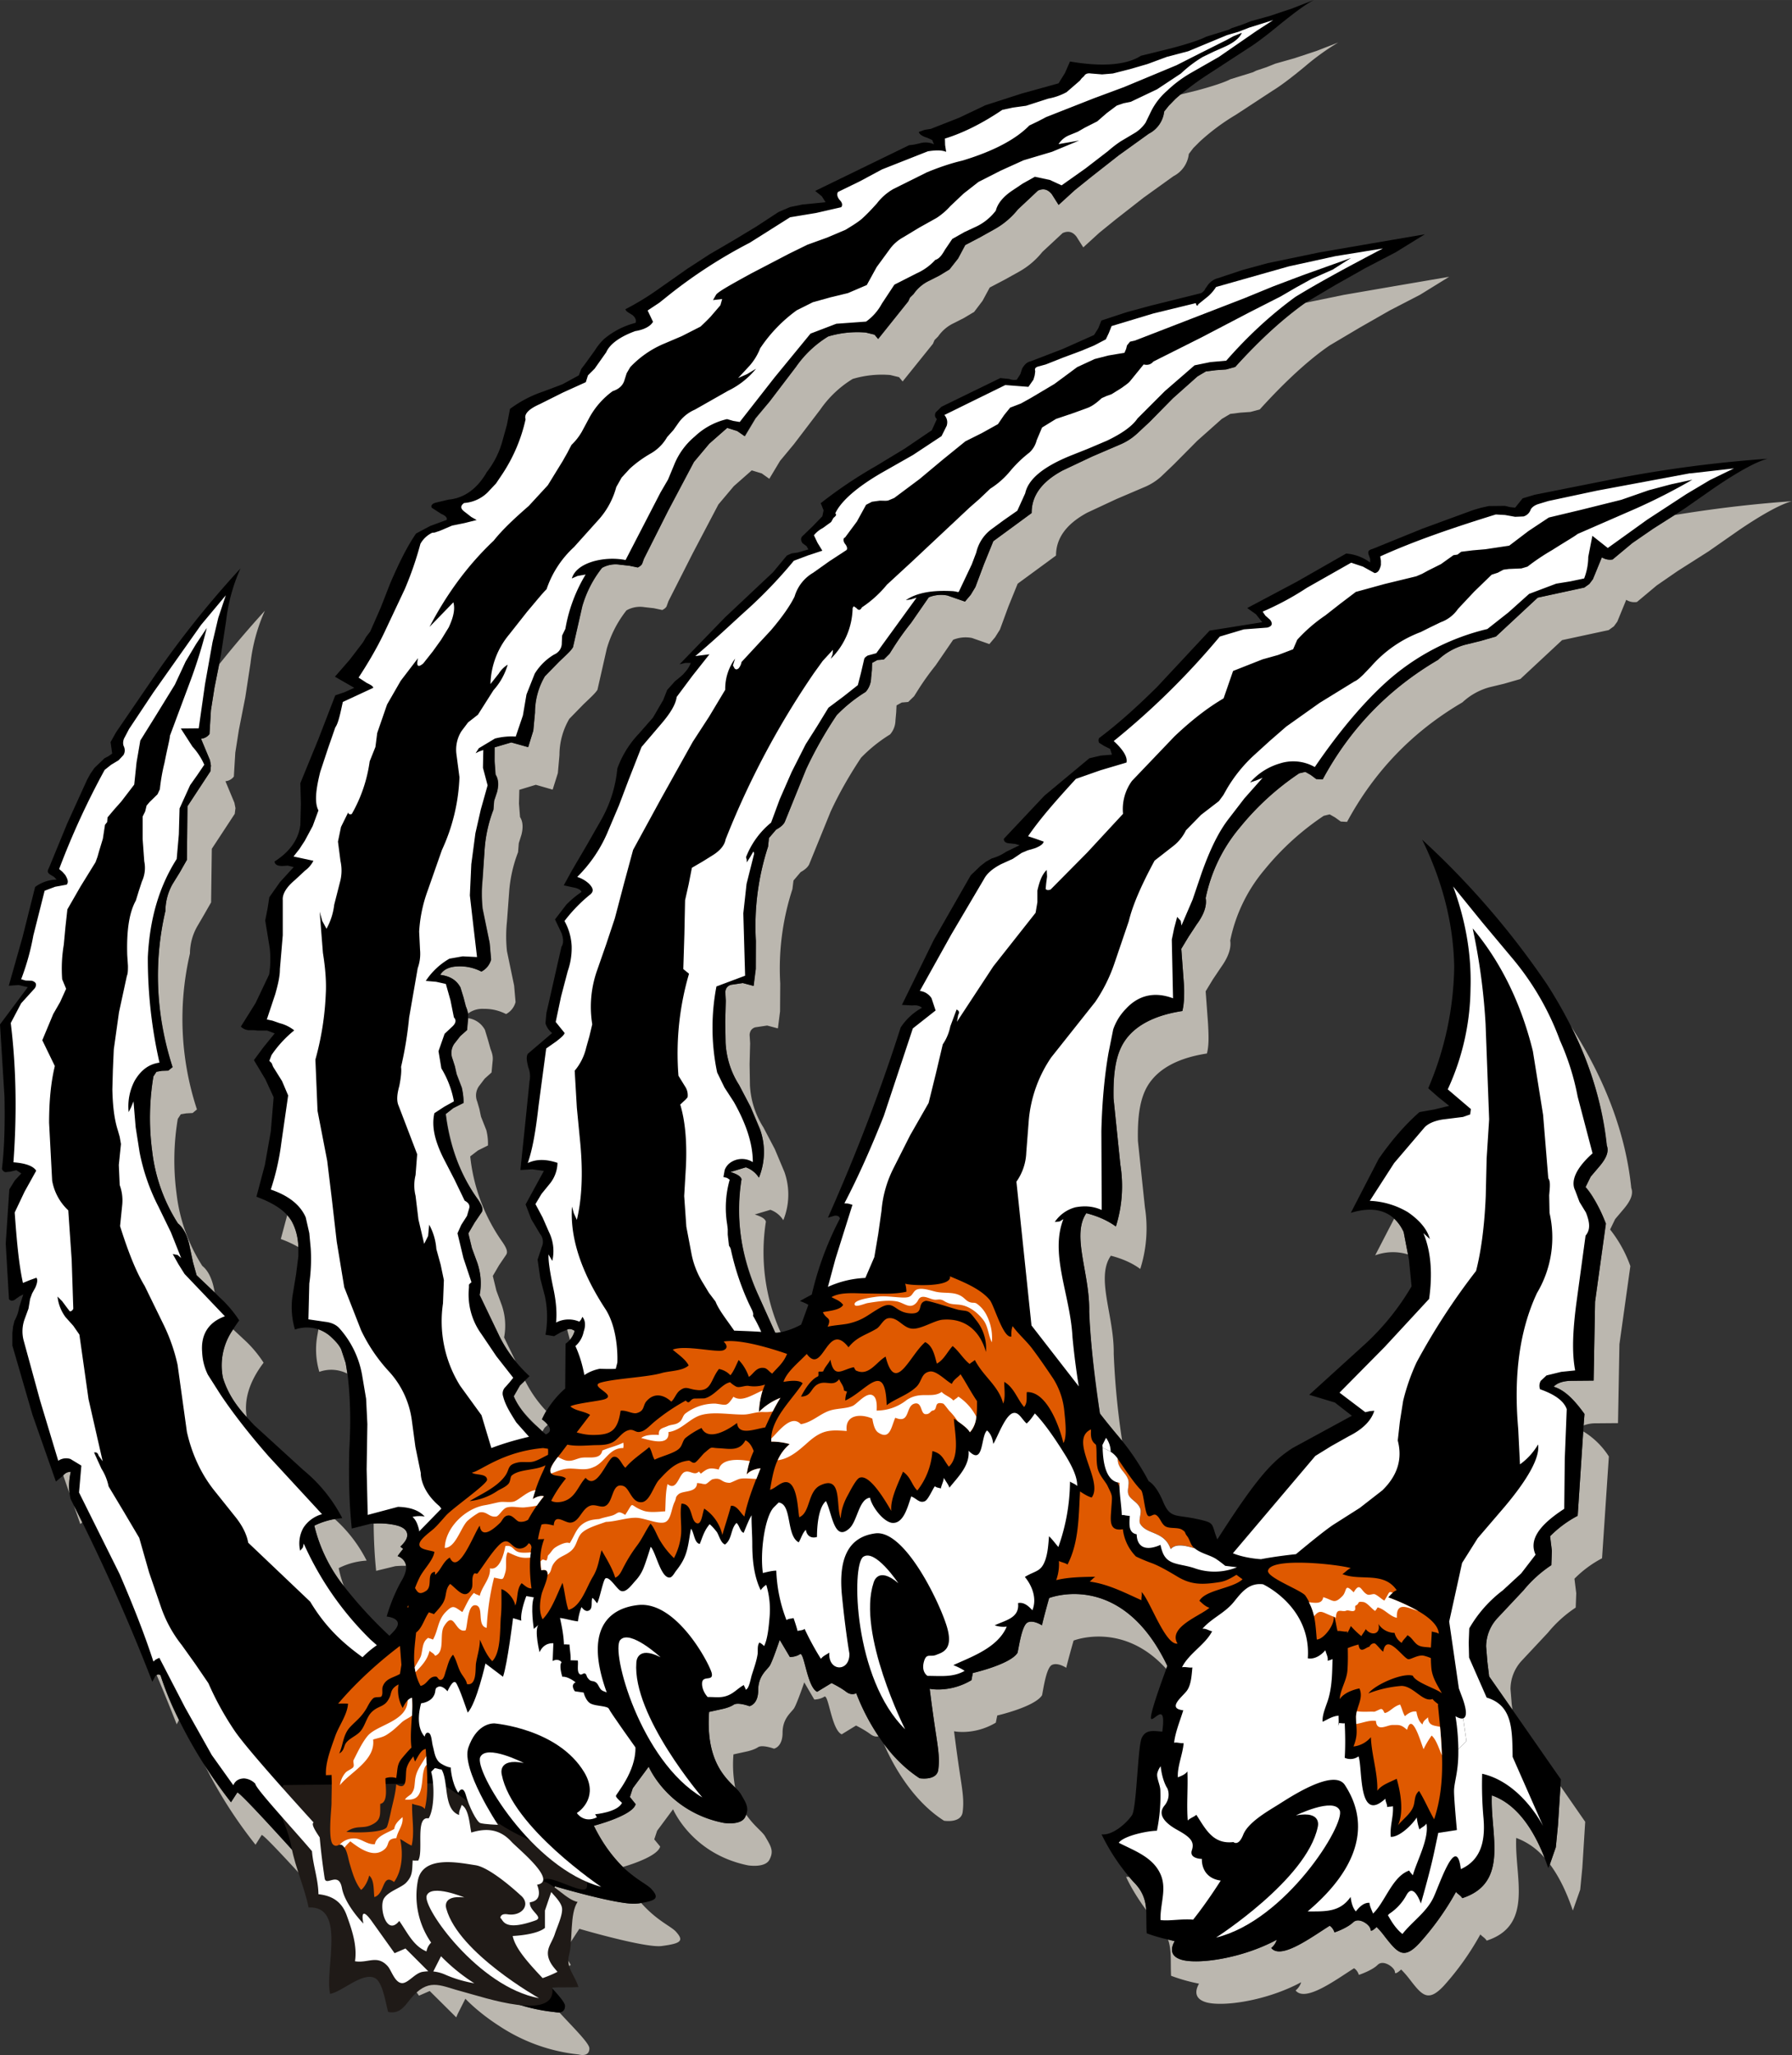
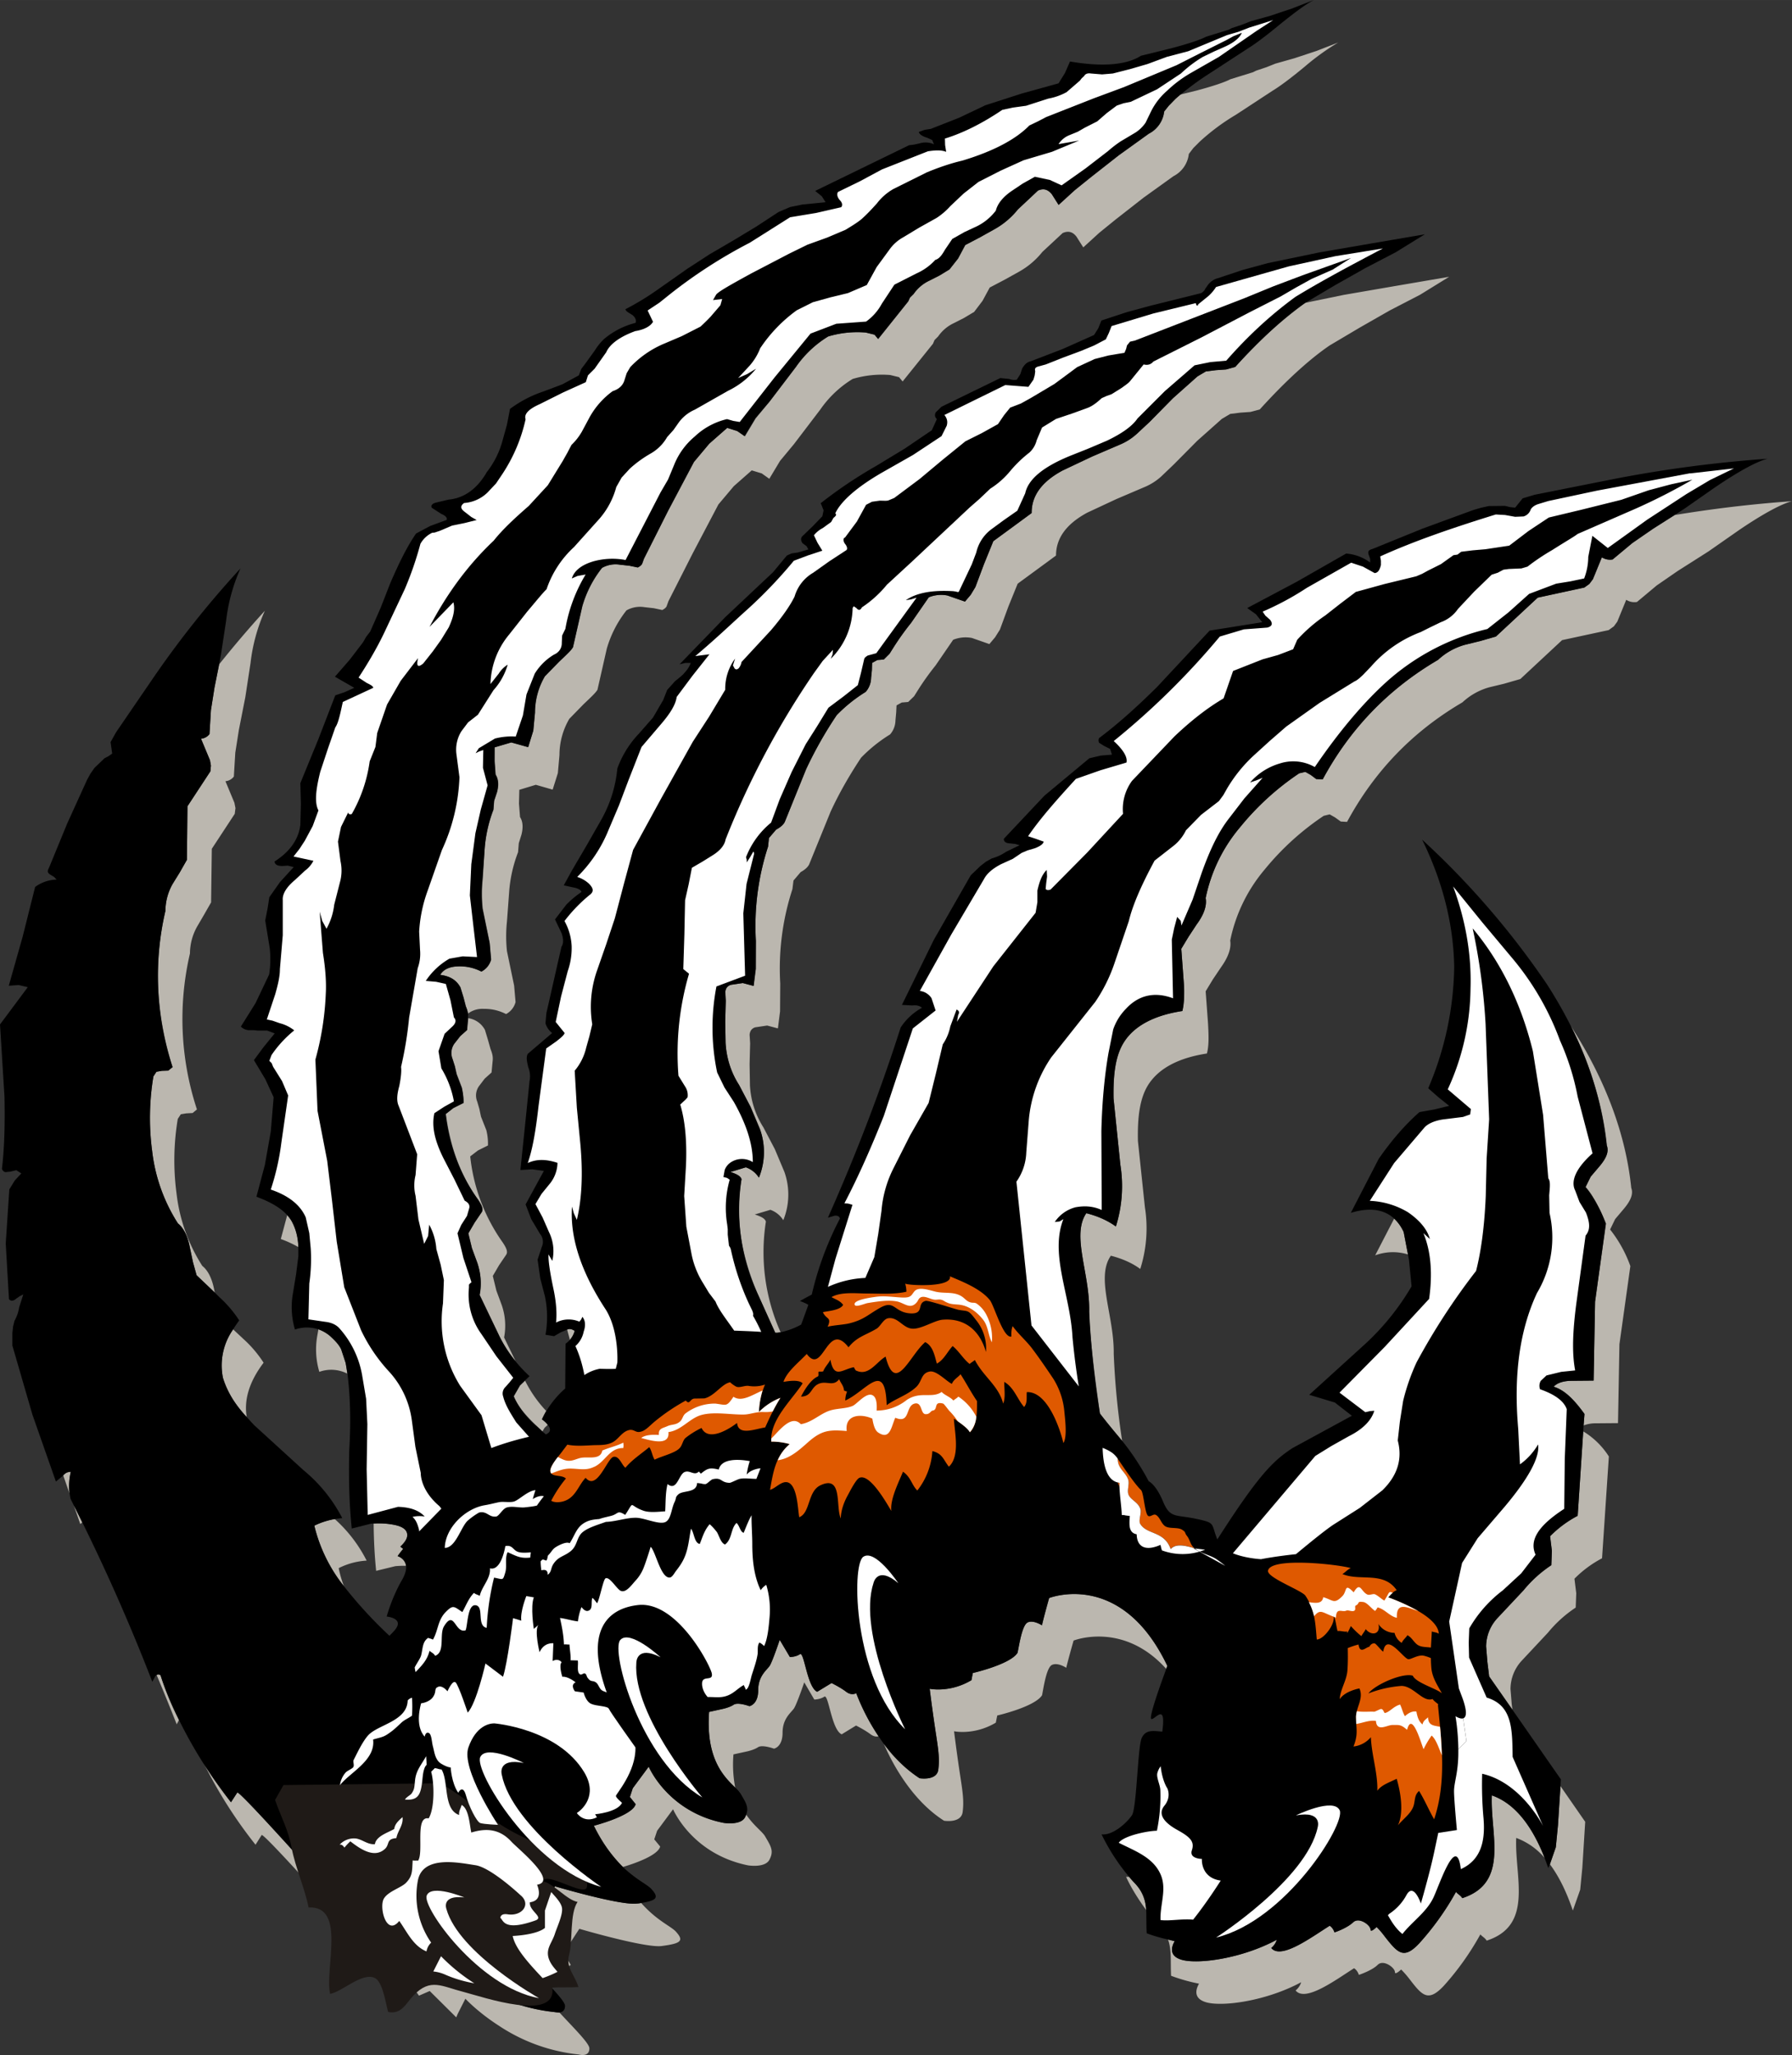
<svg xmlns="http://www.w3.org/2000/svg" width="960" height="1100.554" shape-rendering="geometricPrecision" text-rendering="geometricPrecision" image-rendering="optimizeQuality" fill-rule="evenodd" clip-rule="evenodd" viewBox="0 0 10 11.464">
  <rect x="0" y="0" width="10" height="11.464" fill="#333333" stroke="none" />
  <path fill="#BBB7AF" d="M6.893 2.047l-.05.014-.058.004-.056.007-.047.028-.137.122-.13.132-.072.067a.326.326 0 0 1-.086.056l-.163.07-.163.077c-.12.064-.175.144-.174.238l-.098.072-.116.085-.052.128-.048.128-.026.043-.032.038-.098-.034a.184.184 0 0 0-.104.01l-.099.143a1.49 1.49 0 0 0-.098.137l-.022.035-.032.032-.036.003-.03.016v.04l-.005.044a.122.122 0 0 1-.03.077.833.833 0 0 0-.162.13 2.26 2.26 0 0 0-.17.302l-.118.29c-.005.014-.02.031-.05.047l-.04.047-.005.048a1.43 1.43 0 0 0-.068.526v.156l-.012.095-.061-.016-.067.01c-.021.007-.03.022-.03.04l.002.049-.003.117.002.118c.006.09.032.169.075.234l.064.122.053.125a.378.378 0 0 1-.006.27.14.14 0 0 0-.073-.057l-.086.026c.037.012.056.023.062.04-.037.204-.005.422.093.646l.095.21.01.001s.007 0 .02-.003a1.095 1.095 0 0 1-.082-.617c-.005-.017-.025-.028-.062-.04l.087-.026a.14.14 0 0 1 .072.058.378.378 0 0 0 .006-.27l-.053-.126-.064-.122a.482.482 0 0 1-.075-.234l-.002-.118.003-.117-.003-.048c.002-.019.01-.034.031-.041l.067-.01.06.016.012-.095.001-.156a1.43 1.43 0 0 1 .068-.526l.006-.048.04-.047c.029-.016.044-.033.049-.047l.118-.29c.048-.104.105-.203.17-.301a.833.833 0 0 1 .162-.13.122.122 0 0 0 .03-.078l.004-.044.002-.04.029-.016.036-.003.033-.032.022-.035a1.48 1.48 0 0 1 .098-.137l.098-.143a.185.185 0 0 1 .105-.01l.097.034.032-.038.027-.043.047-.128.052-.128.116-.085.098-.072c0-.094.054-.174.174-.239l.163-.076.164-.07a.325.325 0 0 0 .086-.056l.07-.067.131-.132.137-.122.047-.028.056-.007.057-.004.052-.014c.144-.159.277-.28.39-.357l.167-.099.168-.096.17-.088.162-.1-.298.051-.29.05-.214.044-.002.001a2.445 2.445 0 0 0-.39.357zM1.177 3.962l-.008.133a.066.066 0 0 1-.048.026l.05.12.006.03-.003.032-.128.195-.003.298-.04.071-.04.064a.309.309 0 0 0-.04.15c-.068.288-.052.58.04.872l-.024.02H.903l-.03.006-.017.026a1.403 1.403 0 0 0-.007.416.95.95 0 0 0 .144.404c.034.028.056.076.067.137l.017.08.02.072.102.097-.003-.012c-.011-.061-.033-.11-.067-.137a.95.95 0 0 1-.144-.405 1.404 1.404 0 0 1 .007-.415l.017-.026.03-.005.036-.002.024-.02a1.612 1.612 0 0 1-.039-.87.309.309 0 0 1 .04-.15l.038-.065.04-.07.004-.299.128-.195.004-.032-.006-.03-.05-.12a.066.066 0 0 0 .047-.026l.008-.133.02-.127.036-.183.029-.19a.984.984 0 0 1 .08-.292c-.091.1-.176.2-.255.299l-.026.13-.02.126zM.395 8.21c-.016 0-.03.006-.042.021l.034.098a.34.34 0 0 1 .008-.118zM.874 9.344c.038.09.075.181.112.275l.013-.024a1.682 1.682 0 0 1-.103-.249.018.018 0 0 0-.022-.002zM1.244 7.686c.017.07.063.14.133.22-.017-.098.015-.2.094-.304a.659.659 0 0 0-.11-.13l-.06-.056a.349.349 0 0 0-.057.27zM3.093 11.224a.99.99 0 0 1-.446-.16 1.033 1.033 0 0 1-.186-.151l-.043.085-.009.019-.02-.02-.127-.127-.06.026-.13-.182c-.07-.095-.044.017-.044.017s-.103-.104-.12-.199c-.018-.095-.087-.008-.096-.052a1.132 1.132 0 0 1-.008-.054.181.181 0 0 1-.137-.066c-.188-.208-.337-.368-.343-.36l-.035.054a3.25 3.25 0 0 1-.153-.22 2.535 2.535 0 0 0 .29.457l.034-.054c.006-.008.155.152.343.36a.181.181 0 0 0 .137.066l.008.054c.009.044.078-.043.096.052.017.095.12.2.12.2s-.025-.113.044-.018c.07.095.13.182.13.182l.06-.026.128.127.02.02.008-.019.043-.085s.068.074.186.15a.99.99 0 0 0 .446.161s.06.018.06-.034c0-.023-.058-.084-.125-.155a7.659 7.659 0 0 1-.042-.045c-.015.001-.03-.003-.03-.003zM8.682 10.305l-.033.095c.05.067.092.152.128.258l.041-.116.012-.123.016-.256-.138-.199-.014.218-.012.123zM8.65 8.57l.01.082-.003.08a.693.693 0 0 0-.155.14l-.146.155a.235.235 0 0 0-.063.158l.007.085.01.082.13.186-.004-.031-.007-.085a.235.235 0 0 1 .063-.158l.146-.156a.694.694 0 0 1 .155-.14l.003-.08-.01-.081a.624.624 0 0 1 .154-.114l.038-.568a.438.438 0 0 0-.143-.14l-.031.471a.625.625 0 0 0-.154.114zM5.855 8.915c-.032.112-.04.152-.04.152s-.049-.032-.08-.016c-.033.016-.049.137-.057.17-.04.064-.25.112-.25.112l-.007.04c-.12.072-.233.048-.233.048s.016.129.032.233c.016.105.024.153.016.218-.008.064-.105.048-.105.048a.767.767 0 0 1-.199-.192c.04.094.15.311.336.429 0 0 .096.016.104-.049.008-.064 0-.112-.016-.217a9.447 9.447 0 0 1-.032-.233s.112.024.233-.048l.008-.04s.209-.048.25-.113c.007-.032.023-.153.055-.169.033-.016.08.016.08.016s.009-.04.041-.152c0 0 .276-.11.517.158l.006-.017c-.257-.539-.66-.378-.66-.378zM6.3 10.47h-.016c.024.054.067.124.112.185a.22.22 0 0 0-.068-.154.618.618 0 0 1-.028-.032zM8.325 10.016c-.01.216.1.487-.165.573-.008-.014-.028-.024-.035-.035a1.54 1.54 0 0 1-.206.288c-.086.091-.119.053-.19-.037a.592.592 0 0 0-.047-.055c-.02.019-.034.027-.034.014 0-.024-.064-.072-.097-.04a.335.335 0 0 1-.104.056s-.008-.025-.027-.037c-.105.066-.272.19-.326.124a.096.096 0 0 0 .031-.046c-.195.105-.438.138-.53.112-.072-.02-.059-.07-.04-.104l-.037-.009c.021.058.013.12.017.202a.974.974 0 0 0 .156.044c-.019.033-.032.083.04.104.092.026.335-.007.53-.112a.096.096 0 0 1-.031.046c.054.067.222-.058.326-.124.02.012.027.037.027.037s.073-.024.105-.056.096.016.096.04c0 .013.014.005.035-.014a.59.59 0 0 1 .047.054c.07.091.103.13.19.038a1.54 1.54 0 0 0 .205-.288c.007.01.027.02.035.035.265-.086.155-.357.165-.573a.38.38 0 0 1 .159.112c-.074-.189-.173-.307-.295-.35zM4.038 10.169a.587.587 0 0 1-.418-.314l-.089.121-.016.048.032.04c-.016.065-.233.121-.233.121.055.11.111.18.162.23.058-.017.195-.063.208-.114l-.033-.04.016-.048.089-.12s.104.249.418.313c0 0 .096.016.12-.032.025-.048.009-.073-.024-.129-.015-.027-.063-.059-.106-.122a.132.132 0 0 1-.006.014c-.024.048-.12.032-.12.032zM3.097 10.523l-.021.032-.067.104.04.065c-.048.04-.216.05-.216.05.013.061.093.152.17.234.052-.005.147-.018.182-.047l-.04-.065.067-.104.021-.032s.368.108.459.096c.107-.014.127-.028.08-.08-.028-.031-.105-.06-.194-.16l-.023.003c-.09.012-.458-.096-.458-.096zM4.721 9.437c-.032-.024-.08-.048-.08-.048l-.08.048c-.057-.024-.073-.225-.097-.209-.024.016-.056.016-.056.016l-.057-.096s-.04.12-.056.145c-.016.024-.064.056-.064.136 0 .08-.049.089-.049.089s-.064-.024-.088-.008c-.024.016-.064.024-.064.024l-.073.016c-.02.267.088.365.146.423a.676.676 0 0 1-.01-.186l.073-.016s.04-.008.064-.024.089.008.089.008.048-.008.048-.089c0-.08.048-.112.064-.136.016-.025.057-.145.057-.145l.056.096s.032 0 .056-.016.04.185.097.21l.08-.049s.048.024.08.048c.02.015.036.015.046.012a1.198 1.198 0 0 1-.125-.24s-.025.016-.057-.009zM1.92 8.851a.644.644 0 0 1-.03-.103.395.395 0 0 1 .156-.042.788.788 0 0 0-.178-.232.428.428 0 0 0-.114.037.866.866 0 0 0 .167.34zM2.868 7.79c.017.048.06.101.129.167l.03.028.012-.02.018-.017c-.013-.017-.032-.03-.032-.03a.335.335 0 0 1 .023-.047.694.694 0 0 1-.118-.169l-.028.027-.034.06zM8.926 6.506l-.05.058-.028.058c.039.04.073.11.114.204l-.061.435-.008.44-.124.002c-.035 0-.077.008-.099.033.057.017.11.065.172.152l-.005.064a.185.185 0 0 1 .069-.012l.123-.001.008-.44.061-.436a.715.715 0 0 0-.113-.204l.028-.058.049-.058c.036-.043.054-.081.041-.116-.03-.295-.142-.601-.337-.903l-.002-.004c.113.226.181.451.203.67.013.035-.005.073-.041.116zM7.78 6.798l-.106.205a.285.285 0 0 1 .183-.005l-.024-.125a.24.24 0 0 0-.053-.075zM2.607 5.746l-.038.034-.033.042a.09.09 0 0 0-.01.086l.013.041.01.043.029.076c.006.031.01.06.009.085l-.056.028-.043.033c.025.19.085.35.182.48.02.033.03.054.017.07l-.038.056-.035.06.02.083.03.082c.023.071.023.13.013.179l.112.234c.025.05.055.095.088.135l-.064-.132a.35.35 0 0 0-.013-.18L2.77 7.2l-.02-.082.035-.06.038-.056c.013-.017.004-.038-.017-.07a1.011 1.011 0 0 1-.182-.481l.043-.033.056-.028a.314.314 0 0 0-.009-.085l-.03-.076-.009-.043-.012-.041a.09.09 0 0 1 .01-.086l.032-.042.038-.034.006-.063c.004-.029-.005-.05-.012-.069l-.014-.05-.017-.056a.126.126 0 0 0-.093-.065v.003l-.006.063zM3.168 7.416l-.003.002.014.052v.006a.118.118 0 0 0 .028-.052c-.013-.007-.024-.013-.039-.008zM9.346 2.873l-.121.077-.116.08-.11.091a.084.084 0 0 1-.06-.012l-.05.122-.02.026-.028.02-.26.057-.234.217-.09.025-.082.021a.36.36 0 0 0-.15.084c-.282.165-.495.39-.644.667l-.036-.002-.03-.023-.03-.017-.035.008a1.5 1.5 0 0 0-.33.3.887.887 0 0 0-.192.396c.008.043-.011.094-.05.146l-.046.07-.04.067.013.176a.575.575 0 0 1-.007.171c-.156.023-.268.082-.326.174-.047.074-.06.178-.058.314l.038.37a.75.75 0 0 1-.025.344.483.483 0 0 0-.165-.074c-.085.123.02.335.016.547-.001.098.027.34.06.57.04.053.081.102.11.137l.014.016a4.35 4.35 0 0 1-.047-.486c.003-.212-.102-.424-.016-.547.077.02.129.048.164.074a.75.75 0 0 0 .026-.344l-.039-.37c-.003-.136.011-.24.058-.314.059-.092.17-.15.327-.174.012-.046.01-.1.006-.171l-.013-.176.04-.066.047-.07c.038-.053.057-.104.05-.147a.887.887 0 0 1 .192-.396 1.5 1.5 0 0 1 .33-.3l.033-.008.03.017.032.023.035.002c.15-.278.362-.502.644-.667a.36.36 0 0 1 .15-.084l.083-.02.09-.026.233-.217.26-.056.029-.021.019-.026.05-.122a.084.084 0 0 0 .06.012l.11-.092.116-.08.173-.11.172-.12c.137-.093.238-.146.294-.16-.23.016-.447.043-.654.077zM.448 8.502l.011-.009a10.86 10.86 0 0 0-.047-.095l.036.104zM1.903 7.526c-.014-.03-.036-.05-.06-.072a.217.217 0 0 0-.066-.039l-.006.034a.437.437 0 0 0 .011.204.196.196 0 0 1 .156.01 1.384 1.384 0 0 0-.009-.06l-.026-.077zM1.63 6.816a.208.208 0 0 0-.027-.038l-.036.134a.62.62 0 0 1 .098.045.314.314 0 0 0-.035-.14zM6.558.553L6.522.59l-.025.032a.159.159 0 0 1-.086.124l-.167.12-.155.122-.091.073-.09.082-.038-.06c-.022-.026-.045-.034-.077-.02l-.112.105a.442.442 0 0 1-.13.11l-.082.046-.082.043-.04.075-.048.061-.056.034-.055.028a.22.22 0 0 0-.09.076l-.02.019-.009.021-.168.21-.02-.024-.049-.012a.565.565 0 0 0-.21.022.6.6 0 0 0-.18.17l-.147.193-.078.094-.06.1-.042-.03-.057-.017-.1.088-.085.102-.144.272-.135.268-.01.028c-.005.008-.01.013-.024.02l-.047-.009-.054-.006a.154.154 0 0 0-.099.018.621.621 0 0 0-.11.214l-.052.228c-.011.02-.037.043-.077.081l-.08.082a.4.4 0 0 0-.055.202l-.01.1-.028.093-.094-.027-.093.028v.077l.005.075c.016.025.019.058.008.098l-.016.048-.004.05a.77.77 0 0 0-.05.225l-.01.162a.783.783 0 0 0 0 .165l.039.192.008.092a.106.106 0 0 1-.054.067.26.26 0 0 0-.123-.03c-.055.001-.09.019-.107.049.054.006.09.028.113.07l.017.055.013.05c.005.012.01.025.012.04a.133.133 0 0 1 .088-.026.26.26 0 0 1 .124.029.106.106 0 0 0 .053-.067l-.008-.092-.04-.192a.78.78 0 0 1 0-.165l.012-.162a.77.77 0 0 1 .05-.225l.004-.05.015-.048c.01-.04.008-.073-.008-.098l-.006-.075.002-.077.092-.028.094.027.029-.092.009-.101a.4.4 0 0 1 .055-.202l.08-.082c.04-.038.066-.062.077-.08l.052-.229a.621.621 0 0 1 .11-.214.154.154 0 0 1 .1-.018l.053.006.047.01c.014-.008.02-.013.024-.021l.01-.028.136-.268.143-.272.086-.102.1-.088.056.017.042.03.06-.1.078-.094.147-.193a.6.6 0 0 1 .18-.17.566.566 0 0 1 .21-.022l.049.012.02.024.169-.21.009-.021.02-.02a.22.22 0 0 1 .089-.075l.055-.028.057-.034.047-.062.04-.074.082-.043.081-.045a.442.442 0 0 0 .131-.111L5.93 1.3c.032-.014.056-.007.077.02l.038.06.09-.082.09-.073.156-.122.167-.12a.159.159 0 0 0 .086-.124l.025-.033.036-.036a1.21 1.21 0 0 1 .202-.15L7.1.507c.043-.026.102-.07.183-.137a1.32 1.32 0 0 1 .185-.133l-.121.047-.124.041-.106.03-.05.02-.057.019-.018.009-.126.039c-.03.016-.095.038-.188.063l-.094.023a.313.313 0 0 0-.026.025zM2.219 8.68a.59.59 0 0 1 .031-.04l-.016-.012c.034-.033.045-.058.035-.082-.01-.021-.036-.034-.077-.041a.466.466 0 0 0-.107-.006c.001.099.006.187.014.264l.107-.026a.527.527 0 0 1 .06-.002c-.006-.042-.047-.054-.047-.054z" />
  <path d="M6.138 7.886a5.082 5.082 0 0 1-.06-.57c.004-.213-.1-.425-.016-.548.078.02.13.048.165.074a.75.75 0 0 0 .025-.344l-.038-.37c-.003-.136.011-.24.058-.314.058-.092.17-.15.326-.174.012-.046.011-.1.007-.171l-.013-.176.04-.066.046-.07c.039-.053.058-.104.05-.147a.887.887 0 0 1 .193-.396 1.5 1.5 0 0 1 .329-.3l.034-.008.03.017.031.023.036.002c.15-.278.362-.502.644-.667a.36.36 0 0 1 .15-.084l.083-.02.09-.026.233-.217.26-.056.028-.02.02-.027.05-.122a.084.084 0 0 0 .06.012l.11-.092.116-.08.12-.076.053-.034.172-.12c.137-.093.237-.146.294-.16a7.123 7.123 0 0 0-.888.119l-.412.082-.067.02-.042.052-.028-.003-.029-.007-.09.001-.045.01-.041.012-.284.104-.278.113c-.022.006-.029.014-.022.033l.008.023v.02a.258.258 0 0 0-.134-.05l-.275.157-.277.147.049.035.035.044-.294.047-.292.313c-.114.113-.22.208-.324.286-.006.008-.004.021 0 .027l.027.017.034.017.01.032-.062.005-.064.015-.251.209-.226.24c-.001.017.012.025.036.026l.027.003.025.007-.076.037a.27.27 0 0 1-.08.037l-.032.018-.031.024-.054.052-.206.36-.178.363.059.003c.023-.003.04.002.053.013a.333.333 0 0 0-.119.11c-.108.338-.241.69-.406 1.061l.037-.011c.015-.002.028.003.03.016a1.768 1.768 0 0 0-.157.424c-.039.02-.066.036-.066.036s.025.008.047.021l-.04.11a.408.408 0 0 1-.115.043l-.02.003h-.01l-.095-.211a1.108 1.108 0 0 1-.093-.646c-.006-.017-.025-.028-.062-.04l.086-.026a.14.14 0 0 1 .073.058.378.378 0 0 0 .006-.27l-.053-.126-.064-.122a.482.482 0 0 1-.075-.234L4.047 5.7l.003-.117-.003-.048c.002-.019.01-.034.031-.041l.067-.01.06.016.012-.095.001-.156a1.43 1.43 0 0 1 .068-.526l.005-.048.04-.047c.03-.016.045-.033.05-.047l.117-.29a2.26 2.26 0 0 1 .171-.301.833.833 0 0 1 .162-.13.122.122 0 0 0 .03-.078l.004-.044.002-.04.029-.016.036-.003.032-.032.022-.035a1.49 1.49 0 0 1 .098-.137l.099-.143a.184.184 0 0 1 .104-.01l.098.034.032-.038.026-.043.048-.128.052-.128.116-.085.098-.072c-.001-.094.054-.174.174-.238l.163-.077.163-.07a.326.326 0 0 0 .086-.056l.072-.067.13-.132.137-.122.047-.028.056-.007.057-.004.051-.014c.145-.159.278-.28.39-.357l.002-.001.165-.098.17-.096.169-.088.162-.1-.298.051-.29.05-.289.06-.143.039-.135.045a.101.101 0 0 0-.055.037l-.016.023c-.003.01-.015.018-.021.023l-.282.07-.136.037-.14.046-.017.043-.024.038-.175.078-.177.068c-.023.005-.036.019-.049.041l-.01.031-.02.031a.072.072 0 0 1-.042-.004l-.05-.005-.328.16-.032.031c-.008.015-.005.027.006.038L5.2 2.4l-.152.103-.16.097a2.508 2.508 0 0 0-.308.207l.016.04-.007.033-.053.055-.054.052c-.017.014-.013.028-.004.043l.023.017.01.018-.058.017-.035.005-.027.012-.077.093-.268.252-.254.262.033-.008h.03a.164.164 0 0 1-.038.058c-.004.007-.024.023-.05.044l-.044.049-.022.056-.057.098-.079.09a.556.556 0 0 0-.12.194.717.717 0 0 1-.092.29l-.077.135-.085.145-.045.082.055.012c.023.004.042.014.044.025a.54.54 0 0 0-.085.071l-.063.082.037.077c.01.03.012.056-.001.076l-.084.37-.005.056c.006.023.021.042.037.055l-.136.116c-.01.019-.005.041.003.075a.133.133 0 0 1 .007.077l-.025.246-.026.25.066-.004.065.009-.102.187.032.083.049.082a.069.069 0 0 1 .009.073L3 7.027l.015.105.026.1a.56.56 0 0 1 .003.214l.048.008.038-.022.034-.014.003-.002c.015-.005.026 0 .04.008a.129.129 0 0 1-.051.072l-.002.25a.527.527 0 0 0-.13.172s.019.013.032.03c.015.018.023.04-.01.054l-.02-.017-.03-.028a.479.479 0 0 1-.13-.168l.035-.06.028-.027.026-.025a.768.768 0 0 1-.167-.22l-.112-.233a.349.349 0 0 0-.013-.18l-.03-.081-.02-.082.035-.06.038-.056c.013-.017.004-.038-.017-.07a1.011 1.011 0 0 1-.182-.48l.043-.034.056-.028a.313.313 0 0 0-.01-.085l-.029-.076-.009-.043-.013-.041a.09.09 0 0 1 .01-.086l.033-.042.038-.034.005-.063V5.68a.096.096 0 0 0 0-.026.178.178 0 0 0-.012-.04l-.013-.05-.017-.056c-.022-.041-.059-.063-.113-.07.017-.03.052-.047.107-.047a.26.26 0 0 1 .123.029.106.106 0 0 0 .054-.067l-.008-.092-.04-.192a.783.783 0 0 1 0-.165l.012-.162a.77.77 0 0 1 .049-.225l.004-.05.016-.048c.01-.04.008-.073-.008-.098l-.006-.075.001-.077.093-.027.094.026.029-.092.009-.101a.4.4 0 0 1 .055-.202l.08-.082c.04-.038.066-.062.077-.08l.052-.229a.621.621 0 0 1 .11-.214.154.154 0 0 1 .099-.018l.054.006.047.01c.014-.008.02-.013.024-.021l.01-.028.135-.268.144-.272.086-.102.1-.088.056.018.041.028.06-.1.079-.093.147-.193a.6.6 0 0 1 .18-.17.565.565 0 0 1 .21-.022l.049.012.02.024.168-.21.01-.021.02-.02a.22.22 0 0 1 .089-.075l.055-.028.056-.034.048-.061.04-.075.082-.043.081-.045a.442.442 0 0 0 .131-.111l.112-.105c.032-.014.055-.006.077.02l.038.06.09-.082.09-.073.156-.122.167-.12a.159.159 0 0 0 .086-.124L6.522.59l.036-.037a1.657 1.657 0 0 1 .202-.15L6.964.27c.042-.026.101-.07.182-.137.08-.064.138-.108.186-.133l-.121.047-.125.042-.105.029-.051.02-.057.019-.017.009-.126.039c-.03.016-.095.038-.189.063l-.174.043c-.081.052-.216.063-.396.032l-.028.064-.036.058-.206.057-.202.065-.147.07-.158.062-.033.005-.034.012c.004.014.02.024.048.033l.027.012.01.024A.113.113 0 0 0 5.131.8l-.032.007-.026.003-.524.255.037.03.021.033-.13.013-.068.014-.065.028-.122.08-.126.076-.137.08-.123.08-.168.118a1.487 1.487 0 0 1-.178.108c.003.012.015.017.04.033.016.013.022.03.017.043a.442.442 0 0 0-.176.09.311.311 0 0 0-.051.063l-.049.068-.027.036-.014.036-.092.05-.106.04a.666.666 0 0 0-.186.097l-.017.088-.025.09a.49.49 0 0 1-.087.174c-.054.094-.127.146-.213.154l-.068.016c-.024.005-.034.018-.026.03l.053.034c.025.01.033.023.03.033l-.092.034-.079.042c-.05.072-.096.166-.144.277l-.054.138-.058.132-.023.03-.017.03-.075.098-.082.094.108.062-.053.024-.053.018-.095.246-.1.244.003.115-.003.117c-.01.086-.063.153-.144.205.002.017.016.025.043.025l.031-.002.033.008-.076.083-.06.085-.01.064-.013.066.025.153a.55.55 0 0 1-.003.148l-.076.16-.082.131a.07.07 0 0 0 .044.02c.015 0 .028-.001.048.002h.055l.042.016-.062.076-.054.073.064.107.046.1-.016.192-.033.186-.047.177c.075.028.133.06.172.103.01.012.02.025.027.038.021.039.033.086.035.141v.05l-.013.102-.017.103a.437.437 0 0 0 .011.204.199.199 0 0 1 .198.038c.023.022.045.043.06.072l.025.077.01.06c.015.119.02.26.01.425-.004.172.001.317.014.438L2.07 8.5l.015-.001c.04-.002.075 0 .107.006.041.007.068.02.077.041.01.024 0 .05-.035.082l.016.013a.59.59 0 0 0-.031.04s.041.012.047.054c.002.019-.003.044-.021.076-.06.103-.087.207-.087.207s.104.009.043.078a.339.339 0 0 1-.028.029 2.393 2.393 0 0 1-.252-.274.866.866 0 0 1-.167-.34.428.428 0 0 1 .156-.042.855.855 0 0 0-.217-.268l-.274-.25a1.542 1.542 0 0 1-.042-.046.553.553 0 0 1-.133-.219.349.349 0 0 1 .057-.27.612.612 0 0 1 .034-.05.658.658 0 0 0-.111-.13l-.025-.025-.102-.097-.02-.072-.017-.08c-.011-.061-.033-.11-.067-.137a.95.95 0 0 1-.144-.404 1.403 1.403 0 0 1 .007-.416l.017-.026.03-.005.036-.002.024-.019a1.612 1.612 0 0 1-.04-.871.309.309 0 0 1 .04-.15l.04-.065.04-.07.003-.299.128-.195.003-.032-.005-.03-.05-.12a.066.066 0 0 0 .047-.026l.008-.133.02-.127.026-.13.01-.053.029-.19a.984.984 0 0 1 .08-.291 5.46 5.46 0 0 0-.487.611l-.208.304-.03.054.009.064-.02.014-.023.012-.056.054-.023.033-.018.033-.111.244-.102.248c-.01.018-.009.027.009.038l.02.012.014.015a.207.207 0 0 0-.12.041l-.07.279-.077.272.055-.004.051.012L0 5.715l.025.402c.003.151 0 .283-.014.402.001.01.011.018.019.02l.028-.003.033-.008.028.018-.037.04-.03.049-.02.302.018.31c.01.013.025.011.04-.002l.02-.014.02-.01-.023.072a.224.224 0 0 1-.026.075L.073 7.4l-.004.036v.07l.112.386.131.373.04-.033v-.001c.013-.015.027-.02.043-.02a.34.34 0 0 0-.001.151l.018.036a10.859 10.859 0 0 1 .438.984l.016-.03a.03.03 0 0 1 .008-.008.018.018 0 0 1 .022.002c.025.079.06.163.103.249a2.56 2.56 0 0 0 .29.459L1.324 10c.006-.008.155.152.343.36.043.047.09.066.137.066l.008.054c.009.044.078-.043.095.052a.485.485 0 0 0 .121.2s-.025-.113.044-.018l.13.182.06-.026.127.127.02.02.01-.019.042-.085s.068.074.186.15a.99.99 0 0 0 .475.164c.015-.002.031-.01.031-.037 0-.023-.058-.084-.125-.155a5.3 5.3 0 0 1-.025-.027c-.077-.082-.157-.173-.17-.233 0 0 .168-.011.216-.051l-.04-.065.067-.104.021-.032s.367.109.458.096c.009 0 .016-.002.023-.003.086-.014.101-.029.058-.077-.024-.027-.086-.053-.16-.124a.826.826 0 0 1-.162-.23s.217-.056.233-.12l-.032-.04.016-.049.089-.12s.104.249.418.313c0 0 .096.016.12-.032a.132.132 0 0 0 .006-.014c.015-.04 0-.064-.03-.115a.188.188 0 0 0-.03-.035c-.06-.058-.166-.156-.147-.423l.073-.016s.04-.008.064-.024.088.008.088.008.049-.008.049-.089c0-.08.048-.112.064-.136.016-.025.056-.145.056-.145l.057.096s.032 0 .056-.016.04.185.096.21l.08-.049s.05.024.081.048c.032.025.057.008.057.008a1.198 1.198 0 0 0 .154.283c.053.07.119.14.2.192 0 0 .096.016.104-.048.008-.065 0-.113-.016-.218a9.381 9.381 0 0 1-.032-.233s.112.024.233-.048l.008-.04s.209-.048.249-.113c.008-.032.024-.153.056-.169.032-.016.08.016.08.016s.009-.04.04-.152c0 0 .403-.161.66.378l-.006.017c-.023.063-.103.28-.082.28.023 0 .082-.094.06.07-.046-.003-.092-.015-.115.036-.022.048-.028.39-.054.43-.03.044-.107.114-.17.107a1.139 1.139 0 0 0 .181.268c.05.051.064.099.068.154.002.038 0 .08.003.13a.882.882 0 0 0 .12.035l.036.009c-.019.033-.032.083.04.104.092.026.335-.007.53-.112a.096.096 0 0 1-.031.046c.054.067.221-.058.326-.124.02.012.027.037.027.037s.072-.024.104-.056c.033-.032.097.016.097.04 0 .013.014.005.034-.014.016.015.031.033.047.055.071.09.104.128.19.037a1.54 1.54 0 0 0 .206-.288c.007.01.027.02.035.035.265-.086.155-.357.165-.573.122.042.221.16.295.35l.02.055.009-.021.033-.095.012-.123.014-.218.002-.038-.27-.388-.13-.186-.01-.082-.007-.085a.235.235 0 0 1 .063-.158l.146-.156a.693.693 0 0 1 .155-.14l.003-.08-.01-.081a.625.625 0 0 1 .154-.114l.031-.471.002-.033.005-.064c-.063-.087-.115-.135-.172-.152.022-.025.064-.033.1-.033l.123-.001.008-.44.06-.436a.716.716 0 0 0-.113-.204l.029-.058.049-.058c.036-.043.054-.08.04-.116a1.92 1.92 0 0 0-.202-.67 2.515 2.515 0 0 0-.134-.233 4.601 4.601 0 0 0-.694-.803c.113.23.175.469.179.71a1.778 1.778 0 0 1-.145.677l.057.05.06.048-.082.02-.084.015c-.084.074-.157.16-.227.26l-.156.302c.105-.032.185-.02.242.032a.24.24 0 0 1 .053.075l.024.125.006.034.014.144a1.395 1.395 0 0 1-.255.318l-.316.287.143.043.095.074-.331.18c-.107.07-.188.147-.42.51-.036-.091-.008-.092-.118-.115-.113-.025-.145 0-.185-.097-.04-.096-.08-.113-.08-.113s-.059-.116-.148-.225l-.013-.016a4.874 4.874 0 0 1-.111-.136z" />
  <path fill="#DF5900" d="M7.597 9.128c.002-.008.021-.03.024-.04.031.04.086.03.071-.029.018.03.054.05.09.05.006.024.02.043.04.056.007-.017.022-.027.032-.043.028.015.038.046.064.058.018.009.045.008.067.011l.005-.09c.011.005.026.004.039.013-.004-.094-.206-.175-.282-.203.013-.014.026-.032.047-.04-.073-.107-.204-.049-.303-.09.012-.006.03-.027.047-.033-.061-.02-.447-.064-.462.014-.007.039.189.11.209.14.053.08.055.15.063.244.04.001.117-.101.089-.142.017.025.018.063.027.095.016-.003.038.006.054.002v.01a.294.294 0 0 0 .02-.04c.016.018.038.04.06.057z" />
  <path fill="#DF5900" d="M7.994 9.478c-.054.02-.105-.072-.173-.073a.642.642 0 0 0-.185.042c.038-.05.192-.117.248-.099.013.034.115.068.149.089a.206.206 0 0 1 .013.009c-.022-.041-.051-.082-.058-.135a.587.587 0 0 1-.003-.061.214.214 0 0 0-.042-.014c-.031-.005-.07.022-.084.02-.027-.003-.123-.153-.14-.042-.012-.007-.04-.045-.048-.046-.02-.003-.03.019-.03.019-.017 0-.052.044-.06-.013a.448.448 0 0 0-.06.02c.001.043.001.086-.002.126-.005.057-.04.105-.043.159.022-.034.074-.053.11-.06.025.055-.018.104-.019.158 0 .067.014.095-.014.166a.149.149 0 0 0 .097-.052c.004.101.039.2.036.299.022-.033.073-.049.108-.067.022.076.041.186.007.26.026-.033.064-.059.082-.096.017-.034.005-.07.036-.096.033.054.054.106.084.158.07-.21.042-.427.021-.64h.004c-.012-.01-.025-.019-.034-.031z" />
  <path fill="#1F1A17" d="M2.46 9.948c.116.07.222.157.337.233.12.079.266.12.38.21.037.028.115.082.097.139-.016.05-.228-.092-.243-.035.063.016.13.103.192.115-.045.066-.026.22-.047.294-.02.072.03.11.052.181-.048.003-.098 0-.146.003.026.195-.388.052-.492.025-.126-.032-.187-.08-.282.018-.043.045-.067.108-.142.093-.013-.044-.03-.17-.075-.19-.07-.033-.183.078-.249.089-.031-.141.091-.493-.12-.482-.022-.11-.073-.22-.095-.334-.018-.1-.059-.17-.092-.266l.047-.083.879-.01z" />
  <path fill="#fff" d="M2.461 10.913l-.043.085a.215.215 0 0 1 .065.017c.052.023.107.039.164.049a1.033 1.033 0 0 1-.186-.151zM3.041 10.755c-.048.04-.18.045-.18.045.014.068.083.146.167.235A.642.642 0 0 0 3.111 11c-.021-.025-.04-.045-.05-.078-.015-.054.02-.084.036-.136.012-.037.045-.106.039-.143-.005-.03-.038-.063-.06-.088l-.035.103v.097zM8.165 9.586c-.017.005-.043-.012-.043-.012s.015.08.016.185l.045-.047-.018-.126zM6.707 10.37s-.072 0-.056-.048c.016-.048-.008-.073-.08-.113-.073-.04-.113-.088-.073-.136.04-.049.016-.097.016-.097s-.028-.039-.037-.123a.108.108 0 0 0-.019.04c-.005.024.016.065.017.092a.946.946 0 0 1-.019.228c-.049 0-.184.027-.213.067.084.043.186.078.23.169.042.085 0 .171.003.262.046.007.121-.008.182-.002.08-.1.154-.218.154-.218-.113-.016-.105-.12-.105-.12zM3.436 7.637l.009-.036s.01-.177-.065-.296c-.138-.21-.2-.402-.188-.574l.01.037.017.037c.027-.113.035-.25.02-.419l-.02-.207-.012-.206a.308.308 0 0 0 .064-.128l.018-.064.016-.067a.61.61 0 0 1 .025-.295l.052-.149.049-.147.05-.19.052-.192.155-.284.178-.319.091-.14.09-.15a.285.285 0 0 1 .055-.174l-.012.038.01.018c.009.006.012.005.021-.001a.073.073 0 0 0 .017-.036l.164-.177c.058-.068.105-.133.132-.188a.227.227 0 0 1 .104-.133l.09-.064.095-.062c.006-.005.007-.018-.009-.037-.01-.017-.009-.03.002-.034l.066-.089.051-.093.033-.017.043-.006c.026 0 .04.002.05-.002l.031-.013.142-.106.128-.107.127-.103.092-.046.09-.05.034-.05.034-.042.06-.023.054-.03.133-.079.127-.094.097-.045.078-.02.089-.015.009-.021.005-.02.017-.021.027-.006.61-.236.161-.066.164-.062.271-.097-.102.065-.118.052-.087.048-.086.05-.173.088-.268.14-.269.135c-.015.018-.034.021-.054.016l-.074.091c-.01.013-.028.025-.052.042l-.053.033-.028.01-.027.012c-.022.02-.045.04-.075.053l-.088.032-.092.031-.078.048-.03.071a.138.138 0 0 1-.041.069.682.682 0 0 0-.106.102.465.465 0 0 1-.112.099l-.06.057-.056.049-.32.3-.141.13a.624.624 0 0 1-.139.126c-.01.018-.019.018-.031.004l-.015-.01-.006.01a.407.407 0 0 1-.122.283l.01-.025.002-.025-.057.062-.049.068a4.674 4.674 0 0 0-.493.928c-.006.033-.031.063-.075.09l-.053.033-.06.035-.018.092-.02.089-.004.193-.006.191.032.026a1.58 1.58 0 0 0-.059.569l.037.06a.086.086 0 0 1 .014.06.123.123 0 0 1-.021.022l-.02.019c.026.086.038.198.032.34l-.01.17.012.171.03.158a.481.481 0 0 0 .064.158l.032.053.037.049c.018.047.062.101.104.162.058.002.11.004.151.007a.883.883 0 0 0-.046-.09c.003-.01 0-.021-.008-.037l-.015-.031a1.437 1.437 0 0 1-.1-.299l-.003-.011-.008-.013-.007-.062v-.03l-.003-.026a.572.572 0 0 1 .014-.25l-.015-.01-.02-.005.007-.039a.088.088 0 0 1 .03-.04.113.113 0 0 1 .127-.004c0-.1-.035-.21-.106-.336l-.052-.08-.041-.084a1.215 1.215 0 0 1-.004-.48l.16-.06-.01-.348.018-.164.042-.167v-.006l-.004-.008-.017.03-.02.031v-.015l-.004-.014a.465.465 0 0 1 .14-.193l.048-.13.067-.153.078-.154.064-.101.063-.103.083-.062.081-.064.018-.07.017-.073c.002-.01.008-.014.02-.022l.048-.013.225-.31-.032.01-.028.004c.061-.042.15-.057.265-.05l.014.002c.01.003.015.004.017 0l.072-.152.025-.066a.223.223 0 0 1 .085-.13l.068-.05.076-.053.044-.097c.017-.079.1-.147.248-.208l.103-.041.106-.045c.083-.04.14-.08.17-.124l.152-.152.166-.144.088-.018.089-.008c.117-.134.246-.254.386-.356.144-.088.309-.176.488-.27l-.265.043-.26.057-.406.115a.246.246 0 0 1-.042.05l-.058.047c0 .007-.004.008-.01.004l-.003-.011-.238.058-.232.07-.015.038-.017.036-.065.034-.072.03-.102.038-.096.038-.044.012c-.015.005-.019.012-.015.026l-.003.023-.007.024-.028.04-.129-.01-.34.167c.014.017.02.036.013.06l-.029.058-.159.105-.176.1c-.136.079-.226.157-.258.226.009.007.004.014-.01.025l-.013.023-.047.034a.155.155 0 0 0-.049.04l.02.042.027.044-.079.026-.08.03a2.607 2.607 0 0 1-.263.275c-.075.067-.167.156-.287.257l.079-.01-.095.12-.088.118c-.005.04-.033.087-.08.143l-.116.136-.073.186-.053.14-.059.139a.776.776 0 0 1-.174.26.172.172 0 0 1 .066.038c.022.023.028.04.009.058a.854.854 0 0 0-.146.15.315.315 0 0 1 .04.14.387.387 0 0 1-.022.14l-.037.141-.03.142.05.062c-.005.014-.026.03-.046.046l-.057.04-.043.323c-.015.133-.033.24-.06.316.05-.023.102-.022.166-.001a.191.191 0 0 1-.045.119l-.044.054-.034.057.04.075.035.08a.24.24 0 0 1 .019.162l-.021-.036c-.002.034.008.1.027.19.017.079.02.142.015.19a.151.151 0 0 1 .13-.005l.01-.012.007-.015c.018.022.018.052.007.083a.142.142 0 0 1-.046.08c.025.055.04.109.05.162a.229.229 0 0 1 .085-.035c.021 0 .053.002.09 0z" />
  <path fill="#fff" d="M8.814 6.705l-.024-.064c-.027-.053.006-.126.097-.207l-.083-.316a1.401 1.401 0 0 0-.099-.314 1.532 1.532 0 0 0-.257-.448l-.175-.209-.164-.202c.069.188.103.377.097.569a1.37 1.37 0 0 1-.127.563l.129.11-.004.03-.04.014-.113.014c-.05.008-.085.025-.103.046l-.168.197-.136.211c.077.003.15.026.212.063.059.04.108.092.123.15l-.036-.033c.04.096.053.217.032.367l-.248.268-.252.255.144.109.026-.006.024-.002c-.015.05-.058.1-.142.142l-.098.055-.089.055-.46.543c.071.029.157.033.157.033s.072-.015.195-.028c.096-.08.18-.147.216-.169l.14-.089.126-.098c.085-.083.113-.175.086-.278l.012-.107.018-.114a1.16 1.16 0 0 1 .075-.215 3.68 3.68 0 0 1 .332-.51c.028-.109.047-.25.054-.418l.005-.21.014-.218-.02-.533a3.484 3.484 0 0 0-.072-.532c.157.187.27.417.336.685l.057.355.029.354c.013.018.009.048.005.095l.002.099a.605.605 0 0 1-.07.446c-.097.207-.131.458-.105.756l.01.2a.36.36 0 0 0 .101-.111c.011.071-.054.19-.187.348l-.15.175-.087.138-.072.327.054.373.022.059c.027.078.018.102.002.108l.018.126-.045.047v.016a.71.71 0 0 1-.009.115c-.007.043-.015.074-.015.102 0 .048.016.217.016.217l-.104.016-.024.113c-.024.112-.073.281-.073.281s-.04-.12-.08-.048a.29.29 0 0 1-.096.105l-.008.008c.02.035.042.073.081.105.054-.069.131-.119.171-.199.033-.066.13-.37.155-.163.12-.054.137-.17.126-.29a2.052 2.052 0 0 1-.007-.242c.22.05.34.292.34.292l-.17-.386c-.002-.158-.002-.288-.145-.331l-.098-.223-.002-.083.003-.08a.71.71 0 0 1 .187-.212l.103-.095.08-.104c-.037-.082.017-.163.16-.256l.003-.28.011-.276c-.015-.042-.06-.08-.149-.111a.056.056 0 0 1 .004-.047l.032-.03.082-.02.078-.008c-.02-.104-.012-.23.006-.37l.052-.382c.027-.032.025-.071.002-.129l-.036-.059zM2.452 8.402c-.109-.092-.104-.185-.104-.185l-.03-.146-.02-.149a.5.5 0 0 0-.13-.274.917.917 0 0 1-.153-.227l-.094-.24-.042-.255-.026-.227-.027-.223-.054-.279-.012-.286a1.61 1.61 0 0 0 .058-.368c.003-.053 0-.129-.016-.227l-.018-.23.014.051.024.044a.36.36 0 0 0 .043-.134L1.9 4.91a.247.247 0 0 0 0-.107l-.014-.108.017-.082.04-.081c.001.009.008.013.02.009a.812.812 0 0 0 .1-.294l.032-.08.01-.078.055-.159.076-.132.097-.127c-.011.046-.001.055.029.03l.053-.067.046-.064.043-.07c.025-.054.037-.1.026-.14l-.133.137c.095-.182.212-.343.358-.481.05-.063.117-.125.196-.194l.106-.115.083-.135.026-.046.023-.044a.329.329 0 0 0 .058-.074l.044-.082a.45.45 0 0 1 .128-.144c.034-.011.057-.031.066-.062l.012-.038.02-.034a.556.556 0 0 1 .18-.127l.108-.046.104-.053c.014-.013.031-.029.056-.055l.055-.064.01-.035-.051.006.017-.03c.012-.017.08-.055.195-.118l.213-.111.102-.05.108-.039.104-.044c.033-.02.066-.04.09-.06.018-.016.046-.043.086-.088a.305.305 0 0 1 .092-.08l.187-.093c.073-.03.137-.051.197-.065.176-.053.3-.12.374-.196l.046-.022.048-.025.267-.105.167-.062.293-.122.138-.07.14-.07.04-.022.047-.019c-.013.03-.047.056-.096.078l-.061.027-.06.029a.684.684 0 0 0-.123.093l-.133.088-.147.07-.04.008-.038.013-.056.042-.053.046-.069.035-.04.023-.044.018a.129.129 0 0 0-.063.051l.115-.02-.152.063-.158.047-.128.058-.124.063-.083.065-.074.07a.384.384 0 0 1-.077.066l-.095.053-.093.056a.23.23 0 0 0-.075.068l-.071.097-.055.1-.105.045-.099.024-.097.027-.09.045a.828.828 0 0 0-.204.212.324.324 0 0 1-.058.096l-.065.07.05-.022.05-.03a.458.458 0 0 1-.156.123l-.185.105a.22.22 0 0 0-.089.07l-.031.044-.035.039a.247.247 0 0 1-.092.092.657.657 0 0 0-.116.084l-.046.05-.03.053a.446.446 0 0 1-.094.177l-.142.158a.564.564 0 0 0-.153.235c-.02.019-.053.06-.108.125l-.101.128a.448.448 0 0 0-.104.276l.046-.058a.153.153 0 0 1 .05-.05.36.36 0 0 1-.079.142l-.087.137-.055.043-.037.049a.194.194 0 0 0-.028.128l.017.129a1.059 1.059 0 0 1-.098.406l-.08.228a.797.797 0 0 0-.047.227l.005.102a.237.237 0 0 1-.013.102l-.048.276a2.09 2.09 0 0 1-.045.275c.003.02 0 .058-.01.107-.014.05-.015.085-.003.111l.103.269-.009.116a.241.241 0 0 0 0 .116l.016.132.032.136.022-.044.006-.063a.33.33 0 0 1 .04.136l.024.087.018.086-.005.13a.68.68 0 0 0 .096.46l.119.164.045.15.01.033c.105-.04.2-.06.21-.063l-.071-.08c-.032-.051-.061-.096-.073-.144a.05.05 0 0 1 .012-.053l.024-.027.02-.025-.094-.12-.083-.123a.376.376 0 0 1-.07-.261v-.015c.002-.004.008-.009.014-.014l-.045-.135-.033-.138.021-.047.032-.05.013-.045c.003-.016-.005-.029-.026-.04l-.057-.118-.062-.12c-.047-.095-.067-.176-.05-.25l.055-.036.054-.03a.542.542 0 0 0-.07-.184l-.016-.096.034-.097.046-.043c.017-.018.02-.034.006-.048l-.019-.095-.026-.092-.054-.012-.058-.005a.391.391 0 0 1 .132-.124l.074-.013.08.004-.02-.17-.02-.174.008-.174.023-.173.03-.132.038-.135-.026-.098.002-.099-.023.008-.02.01.018-.028.09-.054a.369.369 0 0 1 .116-.011l.04-.118.02-.117.046-.116a.318.318 0 0 1 .107-.106c.028-.012.045-.036.044-.067l.002-.04.018-.037a.869.869 0 0 1 .113-.303l-.045.008-.032.014c.013-.044.056-.077.122-.096a.397.397 0 0 1 .178-.007l.195-.377.042-.072.034-.082a.399.399 0 0 1 .115-.158.39.39 0 0 1 .18-.097l.035.01.036.006.194-.248.201-.245.144-.055.166-.012a.294.294 0 0 0 .088-.1l.07-.106.124-.063a.313.313 0 0 0 .104-.075c.023-.007.037-.027.055-.058l.04-.059.067-.038.071-.033a.3.3 0 0 0 .105-.087c.009-.036.036-.073.086-.108l.064-.043.068-.038.084.018.065.03.133-.094.126-.097a.668.668 0 0 1 .07-.054l.084-.05a.2.2 0 0 0 .056-.055l.03-.062a.372.372 0 0 1 .09-.116.683.683 0 0 1 .134-.1l.154-.088.213-.147.091-.059-.134.042-.062.024-.062.018-.217.09-.118.031-.108.04-.096.028L6.21.41l-.06.005L6.088.41C6.07.407 6.056.412 6.05.424l-.014.013-.01.013-.074.064A.335.335 0 0 1 5.85.55L5.726.59 5.653.6l-.06.013c-.108.073-.216.128-.32.16l.001.036.006.038c-.025-.01-.056-.01-.102-.003l-.256.101-.123.066-.123.06c-.006.01-.006.026.01.045.016.016.016.031.008.04l-.14.032-.145.024-.114.072-.111.07a2.76 2.76 0 0 0-.445.287l-.06.048-.065.043.03.063c-.014.026-.053.045-.099.052-.085.031-.142.072-.162.118l-.065.092-.037.037-.012.038-.128.058-.128.064c-.061.027-.09.055-.08.085a.91.91 0 0 1-.13.306l-.035.052-.047.05a.208.208 0 0 1-.131.059c-.022.016-.022.031.004.05l.036.028.03.017-.068.017-.069.014-.068.029-.03.01-.013.001a.147.147 0 0 0-.066.062 1.888 1.888 0 0 1-.087.252l-.115.244c-.043.09-.094.175-.143.25l.046.03c.021.01.035.018.036.027l-.17.079c-.015.069-.025.118-.042.142l-.042.121-.042.127c-.026.104-.032.173-.01.215l-.032.087-.044.082-.03.046-.033.042.111.024a.159.159 0 0 1-.047.055l-.057.053c-.048.04-.07.079-.067.111v.196l-.016.189c0 .043-.012.09-.026.14l-.047.141.032.007.04.014a.215.215 0 0 1 .081.04.635.635 0 0 0-.127.138l-.012.032.013.013.008.02.05.08.034.08-.038.264a1.369 1.369 0 0 1-.059.261c.1.034.165.086.195.155l.02.088.008.086a.966.966 0 0 1-.008.195l-.005.2.095.014c.035.004.061.017.078.036a.528.528 0 0 1 .126.257l.023.136.007.141-.004.252.006.255.169-.045c.07.002.117.02.149.054a.18.18 0 0 0-.068.002c.022.02.029.045.036.07l.001.011.124-.127-.011-.014zM9.432 2.64l-.52.097-.272.058-.056.017c-.022.007-.036.019-.042.03a.06.06 0 0 1-.04.039l-.047.002-.056-.01-.052-.003c-.226.07-.449.145-.645.234l.004.024v.024c-.007.028-.016.043-.035.045l-.065-.036-.066-.022-.247.14a1.603 1.603 0 0 1-.247.133l.015.022.027.024c.016.022.01.036-.016.043l-.131.01-.134.04a4.25 4.25 0 0 1-.592.583c.056.051.078.092.071.12l-.145.043-.137.048c-.11.12-.201.223-.267.32l.045.015.042.015c-.002.014-.023.027-.049.037l-.041.012-.033.014-.049.033-.066.03c-.05.026-.08.054-.095.083l-.183.31-.175.314a.09.09 0 0 1 .065.04l.023.069-.127.1-.162.488c-.069.173-.14.335-.22.488l.02.001.025.007-.095.302-.042.156a.557.557 0 0 1 .209-.05l.05-.116.022-.13.018-.128a.64.64 0 0 1 .066-.236l.094-.186.103-.18.04-.162.039-.165a.272.272 0 0 0 .042-.1l.035-.094c.013.005.018.015.009.03L5.34 5.7l.203-.309.236-.299.01-.059v-.065c.012-.052.025-.088.052-.115l.002.037-.005.038-.003.031c.005.006.013.009.028.003l.204-.206.2-.216a.267.267 0 0 1 .05-.184l.237-.248c.095-.09.185-.16.274-.212l.053-.153.165-.065.086-.024.084-.032.023-.053a.873.873 0 0 1 .157-.136l.083-.065.087-.066.16-.044.177-.043.033-.014.033-.018.072-.036.07-.05.022-.003.021-.016.065-.008.07-.006.133-.02.108-.082.113-.075.18-.043.225-.056.152-.053.124-.033.12-.026a3.32 3.32 0 0 1-.313.16l-.328.143c-.014.012-.06.038-.142.09a1.229 1.229 0 0 0-.137.092l-.034.01-.07.003-.03.004-.032.017-.034.011-.098.095-.09.096a.197.197 0 0 1-.096.074l-.058.028-.054.027a.69.69 0 0 0-.277.192l-.044.046c-.017.016-.033.031-.048.037l-.195.12-.186.132-.092.08-.088.08a.817.817 0 0 0-.153.19l-.018.032-.025.034-.1.077-.084.086a.25.25 0 0 1-.075.091l-.1.078c-.075.139-.123.25-.144.338l-.079.232a.891.891 0 0 1-.108.218l-.246.31a.734.734 0 0 0-.125.35l-.014.18a.3.3 0 0 1-.055.163l.084.802.194.25.07.09a4.117 4.117 0 0 1-.035-.273c-.012-.237-.128-.463-.051-.66l-.021.013-.027.003a.2.2 0 0 1 .115-.082c.053-.01.1-.006.147.015l-.002-.44c.004-.164.018-.312.04-.437l.026-.13a.303.303 0 0 1 .07-.114c.07-.077.16-.099.264-.06l-.007-.327.013-.063.017-.064.02.022.004.026.062-.144.052-.153c.046-.128.092-.223.147-.295l.09-.117.102-.115-.037.015-.033.011a.35.35 0 0 1 .166-.106.243.243 0 0 1 .195.02c.135-.198.27-.358.402-.477a1.29 1.29 0 0 1 .561-.293l.118-.093.115-.103.151-.057.08-.013.076-.016a.335.335 0 0 0 .023-.12l.023-.118.086.068.22-.158.219-.143.131-.078.134-.065-.245.028z" />
-   <path fill="#fff" d="M2.262 10.87l-.06.026-.13-.182c-.07-.095-.044.017-.044.017s-.103-.104-.12-.199c-.018-.095-.087-.008-.096-.052a3.788 3.788 0 0 1-.028-.23c-.027-.04-.048-.075-.034-.083-.087-.096-.381-.419-.445-.518a1.655 1.655 0 0 1-.142-.259l-.073-.107-.075-.105a.714.714 0 0 1-.117-.214l-.066-.192-.055-.193-.084-.142-.087-.145a.294.294 0 0 0-.04-.099l-.041-.09c.011-.003.021.001.025.017l.023.032-.079-.347-.051-.36-.034-.049-.043-.048a.233.233 0 0 1-.045-.115l.026.026.023.031.019.025c.007.001.014-.002.02-.014L.4 7.028l-.019-.276a.297.297 0 0 1-.09-.166l-.017-.322c0-.122.01-.226.032-.317l-.07-.144.061-.146.039-.068.033-.073-.022-.053a.806.806 0 0 1 .009-.193l.009-.097.011-.1.073-.127.084-.136.011-.03.009-.032.021-.069.012-.078.012-.015L.6 4.56l.037-.044.04-.045.072-.094.013-.124.021-.122.086-.138.107-.174.06-.129.058-.097.06-.09a2.78 2.78 0 0 1-.094.302l-.112.3c0 .017-.013.063-.03.15a1.079 1.079 0 0 0-.026.148l-.013.028-.044.043-.017.02-.008.033-.014.028v.126l.009.124a.178.178 0 0 1-.013.112l-.018.055-.016.052c-.038.068-.052.17-.048.304l.004.06c0 .021 0 .043-.006.056l-.044.203-.029.207-.005.113-.003.11c.002.09.01.165.031.23l.01.035.007.04-.012.117.005.112a.248.248 0 0 1 .014.111L.67 6.84c.046.146.09.256.137.333l.106.217c.039.08.063.156.078.224l.052.374c.03.133.085.243.156.331l.112.14c.04.049.066.1.074.147l.346.329c.09.15.19.236.292.31a.54.54 0 0 1 .08-.067l-.036-.032a1.746 1.746 0 0 1-.372-.535l-.005.022-.015.018a.178.178 0 0 1 .018-.128.18.18 0 0 1 .104-.076L1.5 8.125c-.108-.123-.199-.24-.27-.346l-.07-.11a.315.315 0 0 1-.032-.126c-.008-.098.035-.167.127-.2l-.225-.236-.034-.054-.032-.057.027.005.02.017-.057-.143-.07-.144a1.135 1.135 0 0 1-.105-.303l-.022-.14-.012-.144-.013.032-.014.028a.306.306 0 0 1 .034-.176c.035-.059.079-.092.138-.1a2.603 2.603 0 0 1-.065-.589c.01-.21.062-.392.161-.547l.012-.137.004-.145.059-.13.041-.058.038-.056a.377.377 0 0 0-.066-.101l-.065-.101.1-.001.035-.246.042-.235.032-.135.042-.126-.138.165-.267.378-.135.203-.024.046a.06.06 0 0 0-.007.046c.01.02.009.037 0 .053l-.027.029-.043.026-.035.028a4.328 4.328 0 0 0-.254.553l.018.015.016.018c.015.025.019.041.008.054l-.065.012-.058.022-.063.25a1.358 1.358 0 0 1-.068.244l.025.007.034.001c.024.007.03.02.018.041l-.077.085-.058.11c.03.245.035.501.015.777.07.005.112.022.127.047l-.065.117-.055.116c.011.152.022.283.046.393l.039-.016.036-.013c.009.01.004.033-.006.055l-.018.033-.011.03-.009.054-.022.06a.199.199 0 0 0-.005.118l.092.336.101.335a.078.078 0 0 1 .068-.01l.061.037-.013.15.226.454c.072.167.137.329.189.489l.013-.011.02-.01.144.278.149.265.12.168c.011-.025.03-.037.06-.038a.096.096 0 0 1 .063.03c-.002.023.21.251.316.376.006.08.035.157.036.24.075.008.129.04.157.116.03.083.06.17.047.258.073.012.124-.038.183.028.021.024.04.095.082.094.034-.002.071-.057.113-.063a.248.248 0 0 1 .031-.003l-.127-.127z" />
  <path fill="#fff" d="M2.853 10.273c-.063-.068-.136-.077-.223-.05-.01-.045-.013-.132-.054-.154-.005.02-.016.033-.014.056-.09-.032-.057-.185-.098-.254-.014 0-.025-.007-.038-.007l-.02.02c.018.064.02.204-.014.26-.078-.015-.026.189-.059.236-.009-.002-.02.001-.03-.002-.004.058.001.088-.04.128-.03.027-.095.045-.12.084-.03.047.013.216.085.126.044.062.078.14.152.17a.088.088 0 0 1 .026-.049.458.458 0 0 1-.074-.347c.028-.143.232-.098.32-.085.087.012.252.167.252.167.062.05.01.12-.072.107-.028-.004-.038.006-.04.02.017.01.015.078.194.015.054-.018-.035-.053-.029-.102.059-.008.057-.056.04-.098.12-.02-.109-.202-.144-.241z" />
  <path fill="#fff" d="M2.779 10.18s-.208-.313-.165-.432c.042-.12.116-.134.144-.134 0 0 .356.028.503.274.077.13-.014.208-.042.226 0 0 .038.06.112.024l-.01-.017s.126-.011.15-.064c0 0-.034-.028-.034-.038 0-.011.112-.134.109-.271 0 0-.141-.197-.148-.215-.007-.017-.067-.014-.099-.028-.031-.014-.042-.063-.042-.063l-.049-.007s-.028-.035.004-.05c0 0-.043-.035-.074-.031 0 0-.021-.064-.004-.081 0 0-.017-.025-.05-.007l.004-.099s-.052-.007-.077.05c0 0-.03-.12-.007-.152l-.025.022s-.02-.124 0-.176l-.042-.007s-.035.087-.028.137l-.046-.014s-.031.253-.056.327l-.098-.074s-.05.222-.099.274c0 0-.05-.151-.067-.168-.017-.018-.046.049-.046.049S2.47 9.4 2.445 9.41c-.025.01-.007.025-.028.056-.022.032-.067.036-.067.036s-.039.123.02.186c0 0 .004-.028.022-.021.018.007.017.056.025.08.007.025.01.071.045.092.035.021.053.021.053.021s.004.085.042.141c0 0 .025-.05.043.014.017.063.06.148.08.155.022.007.099.01.099.01z" />
  <path fill="#fff" d="M2.923 9.835s-.208-.107-.243-.033c-.036.074.288.62.675.724 0 0-.498-.334-.555-.626 0 0-.027-.095.123-.065zM3.686 9.245s-.171-.158-.225-.096c-.054.061.112.674.458.878 0 0-.391-.456-.368-.752 0 0 0-.099.135-.03zM5.013 8.832s-.129-.194-.196-.147c-.067.047-.053.682.234.962 0 0-.27-.536-.176-.818 0 0 .022-.096.138.003zM7.232 10.127s.21-.102.244-.028c.034.075-.3.615-.69.71 0 0 .505-.324.567-.615 0 0 .03-.094-.12-.067zM2.591 10.585s-.185-.077-.21-.01c-.025.065.289.51.627.572 0 0-.449-.252-.517-.498 0 0-.03-.079.1-.064z" />
  <path fill="#fff" d="M3.386 9.442c-.008-.005-.02-.007-.028-.013-.014-.01-.019-.034-.032-.043-.019-.014-.027 0-.045-.024-.01-.011-.005-.02-.018-.027-.006-.002-.019.01-.025.006-.022-.01-.009-.059-.014-.078l-.04-.001c.002-.028-.005-.06-.006-.088-.01.001-.022-.002-.031 0-.002-.053-.011-.097-.022-.148.033.004.066.015.1.019a.322.322 0 0 1 .02-.08c.01.013.024.027.04.02.026-.011.011-.05.021-.071.01.008.018.02.026.03.014-.022.034-.132.047-.139.023-.012.064.062.086.07.03.012.062-.037.084-.06a.228.228 0 0 0 .038-.058c.014-.03.044-.128.044-.128.028.026.057.179.108.171.012-.002.024-.023.03-.032.02-.026.038-.05.051-.081.022-.051.025-.105.036-.159.018.022.018.08.049.085.016-.04.025-.075.055-.11.014.011.028.028.04.043.013.02.022.062.046.07.04-.029.031-.089.064-.12.017.014.02.049.04.055.013-.032.027-.069.044-.098-.001.052.004.107.004.16 0 .087.009.18.047.258a.107.107 0 0 1 .031-.03.48.48 0 0 1 .018.186c-.004.046-.01.115-.03.156a.088.088 0 0 0-.026-.02c-.013.016-.008.043-.01.063-.006.04-.02.078-.032.116-.007.02-.015.08-.035.084-.001-.01-.008-.017-.01-.026-.029.015-.05.04-.082.055-.043.02-.077.011-.12.012 0 0-.034-.035-.031-.079.003-.044.063-.006.054-.053-.01-.048-.196-.407-.413-.381-.165.019-.3.138-.173.488z" />
-   <path fill="#fff" d="M4.74 9.225c.002.105-.12.101-.112-.006-.013.01-.035.018-.047.035a1.53 1.53 0 0 1-.091-.167c-.013.01-.029.007-.039.012a.912.912 0 0 0-.023-.073c-.01.005-.028.002-.039.012a.837.837 0 0 1-.057-.276c-.025 0-.052.008-.075.013-.017-.124.013-.317.061-.366.04-.04.028-.027.028-.027.075.01.04.184.111.222.014-.022.02-.051.04-.07.005.034.03.05.062.04 0-.055.007-.164.05-.2.034.064.045.23.13.153.046-.04.053-.165.116-.172.009.047.07.13.12.14.067.01.09-.09.11-.147.03.011.045.039.075.027.02-.008.044-.068.057-.084.011.01.025.008.033.013.004-.02.015-.039.017-.06.007.015.026.038.031.055.048-.06.114-.122.107-.206.086.088.067-.082.103-.113.022.018.031.047.035.075.023-.036.066-.16.11-.172.032-.009.05.036.076.058.019-.016.033-.038.046-.056.061.062.128.165.175.241.026.044.063.11.061.164-.01-.012-.032-.018-.04-.025a1.109 1.109 0 0 1-.065.365c-.016-.018-.033-.042-.052-.06-.004.044-.006.087-.02.13-.024.07-.054.06-.115.097.04.048.069.12.042.186-.021-.023-.047-.047-.08-.04.01.084-.073.096-.13.124.02.007.045.01.067.007-.05.118-.196.168-.298.215.02.008.046.02.063.032-.065.037-.131.028-.207.028 0 0-.035-.02-.021-.076.014-.055.034-.027.069-.041.034-.014.104-.028.055-.173-.048-.145-.235-.525-.394-.505-.159.021-.207.152-.186.353.02.2.041.318.041.318zM7.297 10.663c.1 0 .18.005.24-.081.003.027.01.059.029.081.019-.024.044-.05.076-.048.002.021.013.041.02.06.068-.065.108-.208.202-.24.004.01.016.02.02.027.022-.08.092-.205.076-.289-.01.016-.028.021-.039.033a.321.321 0 0 1-.015-.067c-.027.042-.097.11-.145.108-.006-.059.016-.112.012-.171-.007.003-.025.002-.032.005 0-.018-.01-.03-.01-.047-.155.143-.126-.174-.15-.236a.077.077 0 0 1-.077.008c.004-.063.003-.13 0-.193-.007.003-.024-.002-.032 0-.001.005-.002.01-.005.014.006-.017.002-.037.003-.056-.032.002-.06.02-.089.034-.005-.042.025-.098.035-.14.018-.07.018-.137.02-.21-.008.005-.02.007-.027.01.003-.023-.008-.037-.013-.059-.024.028-.06.052-.098.045.02-.289-.25-.413-.25-.413-.076-.009-.116.04-.16.095-.052.066-.122.09-.178.153.022-.002.035.011.054.014-.037.074-.13.124-.168.201.019-.004.04.004.058.001-.004.038-.006.09-.027.124-.018.032-.123.104-.024.115-.017.056-.045.123-.051.181.016-.004.038.005.053.002-.004.06-.036.13-.032.191.019-.008.04-.015.053-.033.004.09-.005.185.002.274.01-.012.038-.022.048-.032.051.078.092.166.207.152 0 0 .028.027.055-.042.028-.069.138-.131.194-.166.055-.034.31-.207.373-.11.062.096.2.36-.208.705z" />
  <path fill="#DF5900" d="M5.94 7.88a.415.415 0 0 0-.063-.19c-.039-.058-.08-.118-.121-.172-.033-.042-.075-.078-.105-.12-.007.017-.008.038-.007.058-.045.012-.095-.17-.12-.203-.052-.064-.15-.102-.223-.133.014.066-.248.05-.25.04a.16.16 0 0 1 .007.046c-.07.016-.146.01-.218.01-.06 0-.147-.011-.2.02.027.015.046.019.065.043-.015.03-.082.034-.113.041.017.039.045.028.032.068a.062.062 0 0 1-.006.013c.046-.01.095-.011.127-.02.077-.02.1-.048.164-.084.086-.05.078.026.175.03.076.002.03-.058.082-.07.016-.003.16.045.183.05.054.01.052-.003.096.055a.249.249 0 0 1 .057.18c-.034-.12-.118-.19-.241-.18-.045.003-.121.054-.17.05-.053-.003-.08-.067-.135-.058-.026.004-.043.045-.064.058-.064.038-.11.045-.157.104-.12-.155-.141.162-.233.037-.045.048-.111.098-.13.156.027-.005.087-.014.107.008-.06.093-.184.204-.175.325a.381.381 0 0 1 .103.014c-.08.067-.093.16-.11.255.031-.007.067-.055.103-.04.05.022.052.15.06.193.063-.025.046-.144.118-.178.126-.06.084.119.114.185 0-.042.017-.09.037-.126.01-.018.047-.093.067-.101.059-.025.153.144.178.185-.008-.064.04-.158.065-.219.044.03.049.075.08.105a.396.396 0 0 0 .084-.22c.057.014.061.048.092.087.064-.059.032-.192.028-.268.025.017.074.049.09.076.038-.038.04-.11.039-.174-.033-.048-.062-.104-.092-.15-.008.013-.04.03-.048.054-.029-.013-.084-.074-.122-.069-.052.008-.043.056-.079.088-.046.043-.117.065-.163.1-.008-.256-.112-.08-.231-.026 0-.017.003-.033.01-.05a.1.1 0 0 1-.017-.006c-.002-.027-.018-.04-.027-.063-.035.044-.07.006-.115.026-.045.02-.037.07-.098.071.018-.035.053-.095.095-.113.005-.008 0-.017.003-.026.01-.001.018.001.026-.002.008-.023.03-.044.04-.065.02.11.066.054.131.042.004.009.012.022.013.019.07.033.112-.048.164-.078.055.216.134-.007.221-.081.044.022.053.078.065.12.04-.022.059-.067.088-.098.035.028.06.073.095.1.008-.008.02-.014.029-.022.049.094.133.144.158.243.014-.033.006-.08.006-.121.055.031.073.097.111.14.02-.024.012-.055.015-.083.115-.005.185.203.204.284.022-.032.01-.13.006-.17zM6.237 8.27a.311.311 0 0 1 .01.025v-.023c-.003 0-.007 0-.01-.002zM6.295 8.252c.01.027-.008.06.003.087.012.028.051.04.066.076.009.023-.013.065-.001.086.037.062.134.038.17.14.027-.032.083-.02.135-.003l-.009-.007c-.017-.018-.02-.043-.034-.061-.018-.023-.004-.02-.028-.036-.025-.016-.07-.004-.095-.02-.023-.016-.028-.048-.05-.062-.015-.01-.031.012-.044.005-.02-.01-.025-.13-.041-.145-.036-.034-.1-.131-.13-.175 0 .006 0 .013.002.02.008.04.043.06.056.095z" />
-   <path fill="#DF5900" d="M6.934 8.81a.505.505 0 0 1-.034-.025c-.03.018-.057.035-.095.041-.096.015-.156.015-.23-.028-.05-.03-.101-.06-.145-.077a.932.932 0 0 1-.091-.038.26.26 0 0 1-.073-.152c-.078.013-.069-.05-.065-.107.005-.086.011-.07-.02-.134-.012-.026-.05-.062-.057-.105-.008-.04-.002-.087-.008-.126-.019-.013-.03-.032-.028-.071v-.014c-.128.058.073.288.004.38-.023-.006-.05-.024-.065-.034-.008.138-.006.285-.07.408-.011-.009-.038-.014-.048-.02a.264.264 0 0 1-.015.107c.066-.017.148-.018.218-.019-.01.006-.022.02-.031.027.104.014.195.062.289.104-.002-.013.004-.031 0-.046.046.043.132.298.201.288-.056-.092.13-.156.178-.2-.023-.007-.039-.024-.056-.039.036-.062.186-.068.241-.12z" />
  <path d="M6.9 8.785a.41.41 0 0 1 .066-.033l-.063-.009a.47.47 0 0 1-.04.013l.037.029zM6.153 8.06l.02-.039a.127.127 0 0 0-.058-.037l-.01.038a.126.126 0 0 1 .01.037c.012.007.024.013.038.018v-.016z" />
-   <path fill="#fff" d="M6.153 8.077c.015.006.03.012.045.022a.132.132 0 0 0-.026-.078l-.02.04.001.016z" />
-   <path fill="#fff" d="M6.837 8.735a.594.594 0 0 0-.052-.039c-.035-.022-.084-.03-.117-.058-.052-.016-.108-.029-.135.004-.036-.103-.133-.079-.17-.141-.012-.02.01-.063 0-.086-.014-.036-.053-.048-.065-.076-.011-.026.007-.06-.003-.087-.013-.036-.048-.055-.056-.096a.127.127 0 0 1-.002-.019.128.128 0 0 0-.039-.038.253.253 0 0 0-.045-.022c.002.068.013.176.084.193l.01.002v.023c.002.053.011.105.013.157.006-.001.014 0 .021.002l.024.003a.322.322 0 0 0-.002.047c.001.027.01.05.04.055.002.073.05.085.1.071a.186.186 0 0 0 .033-.012.228.228 0 0 0 .008.031c.026.084.093.071.178.098a.335.335 0 0 0 .241-.004 7.386 7.386 0 0 1-.066-.008zM5.348 7.791c-.007.008-.02.015-.028.022-.015-.019-.051-.031-.065-.048-.055.038-.117-.006-.194.044a.27.27 0 0 1-.169.06c.002-.035 0-.073-.022-.085-.035-.02-.087.048-.112.059-.037.016-.088.013-.127.026-.056.018-.098.065-.162.076-.053-.056-.118.034-.165.08v.017a.381.381 0 0 1 .103.014.245.245 0 0 0-.067.09c.077-.009.138-.075.185-.114.068-.055.11-.056.2-.049-.012-.093.08-.098.143-.069.005.03.013.064.032.077.067.045.073-.031.096-.082.088.037.053-.072.113-.08.037-.004.028.059.056.06.025.001.027-.018.04-.02.032-.005.002-.054.058-.039.006.002.029.035.035.041a.35.35 0 0 1 .046.057c.025.018.057.041.068.062a.145.145 0 0 0 .036-.087.299.299 0 0 0-.1-.112zM5.213 7.25c.012.002.025-.002.036 0 .016.003.02.01.035.016.027.013.054.009.08.014.05.009.095.046.125.086.026.036.026.084.046.122a.279.279 0 0 0-.031-.154.173.173 0 0 0-.054-.062c-.012-.007-.02-.003-.032-.006-.02-.005-.026-.014-.043-.028-.046-.036-.099-.02-.153-.032-.033-.008-.087-.027-.113-.008-.015.012-.018.029-.035.036-.016.007-.045.004-.062.003-.043-.003-.085-.009-.128-.002-.015.002-.128.016-.114.045.007.014.058-.009.073-.011.05-.008.116-.019.166-.008.04.01.071.045.106.005.01-.011.01-.024.026-.03.022-.007.05.011.072.014zM7.969 9.58c-.013.013-.026.018-.031.04-.022-.018-.029-.045-.034-.072-.024-.004-.047.01-.064.026-.012-.02-.016-.042-.027-.065-.037.01-.057.041-.084.047-.007.001-.008-.024-.024-.022-.008.002-.033.016-.038.015-.016-.002-.065.003-.095-.003a.139.139 0 0 0-.005.031l.001.04c.037-.005.07-.022.11-.017.005.064.062.023.092.023.037 0 .047-.004.082.027.028-.109.08.082.092.108a.485.485 0 0 1 .045-.076c.025.021.04.07.057.11a2.667 2.667 0 0 0-.01-.159c-.034-.007-.066-.006-.067-.053zM7.442 9.02h.003a.08.08 0 0 0-.008-.016c.003.005.005.01.005.015z" />
+   <path fill="#fff" d="M6.837 8.735a.594.594 0 0 0-.052-.039c-.035-.022-.084-.03-.117-.058-.052-.016-.108-.029-.135.004-.036-.103-.133-.079-.17-.141-.012-.02.01-.063 0-.086-.014-.036-.053-.048-.065-.076-.011-.026.007-.06-.003-.087-.013-.036-.048-.055-.056-.096a.127.127 0 0 1-.002-.019.128.128 0 0 0-.039-.038.253.253 0 0 0-.045-.022c.002.068.013.176.084.193l.01.002v.023c.002.053.011.105.013.157.006-.001.014 0 .021.002l.024.003a.322.322 0 0 0-.002.047c.001.027.01.05.04.055.002.073.05.085.1.071a.186.186 0 0 0 .033-.012.228.228 0 0 0 .008.031a.335.335 0 0 0 .241-.004 7.386 7.386 0 0 1-.066-.008zM5.348 7.791c-.007.008-.02.015-.028.022-.015-.019-.051-.031-.065-.048-.055.038-.117-.006-.194.044a.27.27 0 0 1-.169.06c.002-.035 0-.073-.022-.085-.035-.02-.087.048-.112.059-.037.016-.088.013-.127.026-.056.018-.098.065-.162.076-.053-.056-.118.034-.165.08v.017a.381.381 0 0 1 .103.014.245.245 0 0 0-.067.09c.077-.009.138-.075.185-.114.068-.055.11-.056.2-.049-.012-.093.08-.098.143-.069.005.03.013.064.032.077.067.045.073-.031.096-.082.088.037.053-.072.113-.08.037-.004.028.059.056.06.025.001.027-.018.04-.02.032-.005.002-.054.058-.039.006.002.029.035.035.041a.35.35 0 0 1 .046.057c.025.018.057.041.068.062a.145.145 0 0 0 .036-.087.299.299 0 0 0-.1-.112zM5.213 7.25c.012.002.025-.002.036 0 .016.003.02.01.035.016.027.013.054.009.08.014.05.009.095.046.125.086.026.036.026.084.046.122a.279.279 0 0 0-.031-.154.173.173 0 0 0-.054-.062c-.012-.007-.02-.003-.032-.006-.02-.005-.026-.014-.043-.028-.046-.036-.099-.02-.153-.032-.033-.008-.087-.027-.113-.008-.015.012-.018.029-.035.036-.016.007-.045.004-.062.003-.043-.003-.085-.009-.128-.002-.015.002-.128.016-.114.045.007.014.058-.009.073-.011.05-.008.116-.019.166-.008.04.01.071.045.106.005.01-.011.01-.024.026-.03.022-.007.05.011.072.014zM7.969 9.58c-.013.013-.026.018-.031.04-.022-.018-.029-.045-.034-.072-.024-.004-.047.01-.064.026-.012-.02-.016-.042-.027-.065-.037.01-.057.041-.084.047-.007.001-.008-.024-.024-.022-.008.002-.033.016-.038.015-.016-.002-.065.003-.095-.003a.139.139 0 0 0-.005.031l.001.04c.037-.005.07-.022.11-.017.005.064.062.023.092.023.037 0 .047-.004.082.027.028-.109.08.082.092.108a.485.485 0 0 1 .045-.076c.025.021.04.07.057.11a2.667 2.667 0 0 0-.01-.159c-.034-.007-.066-.006-.067-.053zM7.442 9.02h.003a.08.08 0 0 0-.008-.016c.003.005.005.01.005.015z" />
  <path fill="#fff" d="M7.513 8.985c.01-.005.033.008.045 0 .01-.006 0-.024.007-.028.026-.013.004-.025.042-.02.022.002.048.039.067.05.002-.004.01-.012.013-.02.039.008.068.05.108.058-.004-.092.058-.058.12-.037a1.116 1.116 0 0 0-.168-.077c.007-.008.015-.018.025-.026-.026-.008-.015-.005-.047.044-.018-.01-.034-.027-.052-.035-.01-.005-.031.007-.043.001-.036-.017-.039-.075-.076-.012-.053-.055-.036-.008-.062.02-.048.049-.052.023-.108.007-.006.04-.045.032-.08.028a.323.323 0 0 1 .029.078c.036-.043.045-.02.11.003a.034.034 0 0 0-.006-.015.08.08 0 0 1 .008.016l.01.004c.002-.06.033-.028.058-.039z" />
-   <path fill="#DF5900" d="M2.317 9.828c-.005-.01-.008-.02-.01-.03-.016.02-.03.038-.038.066-.01.04.01.131-.058.09-.003.045-.017.097-.027.14-.003.014-.019.092-.027.101-.026.03-.178.03-.224.024.057-.04.089-.015.138-.038.06-.027.049-.06.051-.118.048-.009.027-.105.029-.143a.093.093 0 0 1 .06-.001c.009-.053.003-.077.035-.114.01-.012.03-.036.05-.056-.011-.091.01-.19.004-.277-.027.005-.041.033-.053.056a.2.2 0 0 1-.023-.131.092.092 0 0 0-.025.017c-.02.02-.015.035-.026.057-.026.054-.057.041-.097.078-.03.028-.037.075-.063.107-.021.026-.059.039-.08.064-.016.02-.01.045-.04.062.024-.053.02-.106.064-.151.037-.038.058-.051.088-.1.01-.018.023-.045.039-.058.01-.008.04-.003.044-.009.012-.016 0-.042.01-.061.018-.041.059-.044.094-.065l.008-.051-.008-.105s-.189.137-.345.322a.59.59 0 0 1 .055 0c-.003.06-.051.124-.071.18-.023.066-.057.15-.052.22.008-.003.023 0 .031-.003.003.053 0 .106 0 .158 0 .034-.022.208.01.232.028.022.037-.029.067.024.012.022.017.056.024.08.015.05.03.106.064.148.02-.014.04-.054.045-.08.03.024.024.085.029.12.061-.018.042-.136.11-.084.047-.066.051-.163.034-.24.022.012.042.027.064.037.018-.076 0-.158.003-.234.023.011.056.008.07.03.025-.097.011-.232.006-.335-.027.002-.046.048-.06.07zM2.376 8.876c.042-.026 0-.099.051-.108l.001.017c.034-.027.043-.073.082-.096.048.106.137-.14.167-.178.011.08.085.012.114-.016.012-.012.019-.036.04-.04.029-.008.049.032.068.034a.072.072 0 0 0 .048-.011.777.777 0 0 1 .088-.13c-.028-.009-.062.015-.062.015a.906.906 0 0 1 .057-.155.373.373 0 0 0 .014-.034c-.054.03-.147.02-.189.058-.008.008-.006.033-.018.046-.014.016-.04.027-.058.037a.344.344 0 0 1-.158.059c.064-.04.15-.075.198-.141.027-.038.01-.061.069-.074.03-.007.06.002.09-.006.028-.008.054-.025.08-.037a.172.172 0 0 0 0-.034l-.027-.004c-.229.02-.351.13-.398.137.019.016.084.003.085.04 0 .024-.182.151-.226.196-.023.025-.043.05-.068.074-.02.019-.078.058-.083.086-.007.034.052.035.083.046-.005.045-.06.098-.081.14a.601.601 0 0 0-.027.062c.014.023.023.04.06.017zM2.273 8.966l.006.001-.001-.012-.005.01zM2.917 8.636c-.067.02-.068-.08-.133-.016-.041.041-.082.108-.118.156-.006.008-.016-.005-.022.005-.016.025 0 .063-.015.087-.036.06-.078-.003-.117-.032-.027.027-.02.063-.034.094-.01.025-.038.054-.057.075-.007-.005-.021-.007-.027-.011-.024.031-.038.089-.072.113-.01.1-.028.201.025.298.04-.009.044-.054.085-.052.012 0 .013.022.029.018.017-.003.022-.036.027-.05.011-.031.017-.066.04-.09.02.03.026.07.044.101.012.021.03.039.034.063.055.01.046-.082.05-.115.007-.044.022-.087.022-.133.017.038.038.089.069.12.05-.05.042-.182.048-.249.005-.05.003-.102.003-.153.034.01.073.057.077.092.017-.039.006-.091.036-.125.017.012.033.03.055.029 0 0-.02-.124 0-.229-.002-.014-.008-.02-.016-.023a.06.06 0 0 1-.033.027zM4.16 8.034c-.033.065-.093.047-.149.045-.05-.002-.033-.014-.08.026-.01.008-.044.053-.055.055-.014.003-.024-.013-.033-.012-.072.008-.111.049-.165.107-.03.032-.052.122-.097.125-.056.005-.067-.078-.102-.09-.069-.024-.053.096-.106.113-.022.007-.051-.012-.077-.004-.05.015-.061.09-.111.095-.032.004-.09-.056-.095.016-.025-.006-.047-.012-.068-.005a.558.558 0 0 0-.02.083c.01-.003.027 0 .035-.003a.33.33 0 0 0-.017.175c.075-.018.008.102.002.135-.01.043-.015.098.006.138.05-.05.08-.138.111-.203.013.048.017.106.033.151.07-.018.101-.128.137-.186.03-.05.033-.095.048-.147.027.047.06.1.076.153.026-.009.037-.042.05-.065a.837.837 0 0 1 .072-.114c.03-.04.048-.083.075-.122.021.021.035.064.052.092a.466.466 0 0 0 .079.1.356.356 0 0 0 .04-.137c.003-.054-.008-.116.002-.167.067.002.047.098.087.11.026.007.03-.06.04-.082a.24.24 0 0 1 .101.147c.015-.054.034-.108.048-.163.034-.003.053.041.075.06.018-.09.056-.186.09-.269-.025.002-.062.013-.077.034a.47.47 0 0 1 .039-.13c-.009-.024-.023-.05-.046-.06zM3.463 7.87c.031-.005.066.019.09.013.048-.013.032-.045.058-.07.042-.045.094-.032.135.006.018-.015.026-.044.045-.06.038-.03.048-.01.096-.005.084.011.078-.058.125-.117a.117.117 0 0 1 .064.035c.02-.024.032-.058.046-.085.026.026.045.06.057.094.026-.016.04-.055.083-.05.018.001.029.02.047.032.03-.035.062-.058.083-.11 0 0-.245-.089-.354-.069 0 0 .037.032 0 .048-.036.016-.214-.031-.284-.003.029.026.07.052.089.088-.034.032-.108.03-.152.043-.08.023-.26.03-.339.053-.068.02.091.067.024.092-.024.01-.173.025-.193.041.031.026.077.026.11.047l-.075.098c.027.007.053.014.092.014.1 0 .137-.024.153-.135z" />
  <path fill="#DF5900" d="M4.235 7.877a.43.43 0 0 1 .034-.153.188.188 0 0 1-.093.007c-.02-.002-.044.01-.063.006-.008-.001-.041-.025-.037-.026-.046.006-.088.077-.145.09l-.057.001c-.025.003-.025.037-.047.011a1.106 1.106 0 0 0-.171.115c-.032.026-.055.056-.087.06-.023.004-.033-.017-.06-.01-.04.01-.059.054-.095.07-.032.015-.066.013-.1.014-.047.002-.102.007-.148-.003l-.025.033c-.015.022-.077.09-.07.118.009.032.062.015.087.038a.692.692 0 0 0-.082.124c.018.012.052.009.072.002.065-.021.08-.089.12-.13.064.076.121-.111.156-.117.032-.006.045.045.066.061.037-.045.089-.078.133-.115.015.021.016.048.03.07.036-.019.112-.036.138-.063.017-.016.018-.043.034-.058a.462.462 0 0 1 .09-.056c.038.08.157.004.198-.028.007.073.098.034.157.025.026-.057.052-.113.085-.165a.345.345 0 0 0-.12.079z" />
  <path fill="#fff" d="M4.235 7.877a.504.504 0 0 1 .02-.12c-.058.025-.116.066-.162.035-.039.057-.037.046-.101.038a.27.27 0 0 0-.168.056c-.016.014-.014.033-.033.047-.022.017-.042.012-.067.023-.026.012-.051.012-.047.049-.032-.002-.075-.002-.099.017.042.01.161.051.152-.033.074-.01.118-.078.186-.096.072-.019.165 0 .238-.002.032-.001.064-.015.104-.014a.23.23 0 0 0 .054-.003.964.964 0 0 1 .043-.076.345.345 0 0 0-.12.079zM3.316 8.183c.064-.03.084-.106.162-.105a.075.075 0 0 0 0-.03c-.04.02-.076.026-.117.044-.01.053-.075.034-.114.04-.027.003-.052.022-.085.016-.017-.003-.032-.012-.049-.02-.022.028-.046.063-.041.082a.023.023 0 0 0 .004.01c.041-.015.071-.03.119-.027.046.002.079.01.12-.01zM2.785 8.38c-.026.005-.05.012-.08.017-.108.018-.22.125-.223.238.061 0 .09-.117.128-.152a.412.412 0 0 1 .063-.045c.044-.011.055.028.096.022.015-.002.036-.043.058-.05.03-.01.07.002.101-.001.016-.002.043-.004.068-.01.022-.032.039-.052.039-.052-.028-.008-.062.016-.062.016a.78.78 0 0 1 .015-.05c-.041.003-.087.05-.116.062-.022.009-.064 0-.087.005zM2.89 8.657c-.028-.01-.03-.04-.07-.032-.008.046-.033.138-.086.124.005.057-.045.1-.057.154-.007-.006-.023-.008-.032-.017-.03.03-.044.07-.065.107-.047-.031-.051-.043-.094.001-.044.046-.04.1-.07.153-.007-.005-.021-.007-.027-.01-.034.023-.029.064-.04.101-.007.019-.024.042-.035.064a.328.328 0 0 0 .005.026c.034-.036.065-.066.078-.119.01.01.023.013.031.028.058-.02.022-.12.05-.165.058-.095.06.041.12.023.012-.025.01-.146.056-.14.05.006.004.115.062.126a1.44 1.44 0 0 1 .041-.28c.052.009.048.02.063-.03.01-.035-.004-.08.013-.112.05.022.07.036.126.03l.003-.029c-.025.002-.053.004-.072-.003zM4.167 8.225a.433.433 0 0 1 .017-.074c-.065-.012-.159-.015-.173.047-.051-.012-.063-.007-.1.023L3.9 8.209c-.026.026-.05-.01-.08.003-.033.014-.042.109-.095.067-.012.05-.01.1-.013.152-.036.002-.088.009-.123-.004-.084-.03-.045-.06-.1.024-.043-.027-.037-.009-.071.003-.019.006-.049.011-.074.02-.024.002-.049.004-.073.016-.054.026-.06.07-.092.119-.019-.012-.07.015-.085.027-.012.009-.023.03-.035.04-.004.005-.003.022-.01.029-.003.003-.018-.009-.024-.003a.092.092 0 0 0-.008.008c0 .018.002.035.004.05.028-.007.036.005.035.025.023-.016.016-.035.032-.06.028-.043.06-.042.097-.072.036-.03.032-.07.06-.1.03-.03.092-.047.136-.063.057-.002.116-.024.168-.023.044 0 .12.036.158.026.038-.01.038-.074.057-.113.012-.024.002-.026.022-.044.026-.023.102-.006.104-.063 0 0 .028.003.027.004a.068.068 0 0 0 .021.002c.011-.004.03-.025.039-.027.052-.012.044.019.094.02.007.001.045-.02.057-.022.025-.006.063 0 .093 0l.023-.059c-.024.002-.06.013-.076.034zM2.316 9.932c-.004.04-.003.049-.019.073-.006.009-.03.02-.037.034.069.006.085-.024.094-.085.005-.033.004-.062.016-.093a.046.046 0 0 1 .011-.016 7.99 7.99 0 0 0-.003-.048c-.027.049-.056.078-.062.135zM1.955 10.272c.052.04.13.096.19.045.033-.027.006-.058.067-.063.007-.041.04-.072.034-.117-.022.02-.042.037-.046.066-.033.02-.101.039-.108.085-.042.003-.071-.028-.108-.032a.109.109 0 0 0-.089.035c.008-.002.016 0 .027.016a.34.34 0 0 1 .033-.035zM2.055 9.68c-.032.035-.063.102-.081.137-.006.01.004.028-.002.04-.005.01-.035.021-.044.032a.133.133 0 0 0-.031.07c.053-.07.2-.138.185-.255.044-.013.057-.012.09-.036.029-.02.045-.037.07-.06.017-.015.04-.024.057-.037a.697.697 0 0 0 0-.1.047.047 0 0 0-.024.015c-.003.116-.164.134-.22.194z" />
</svg>